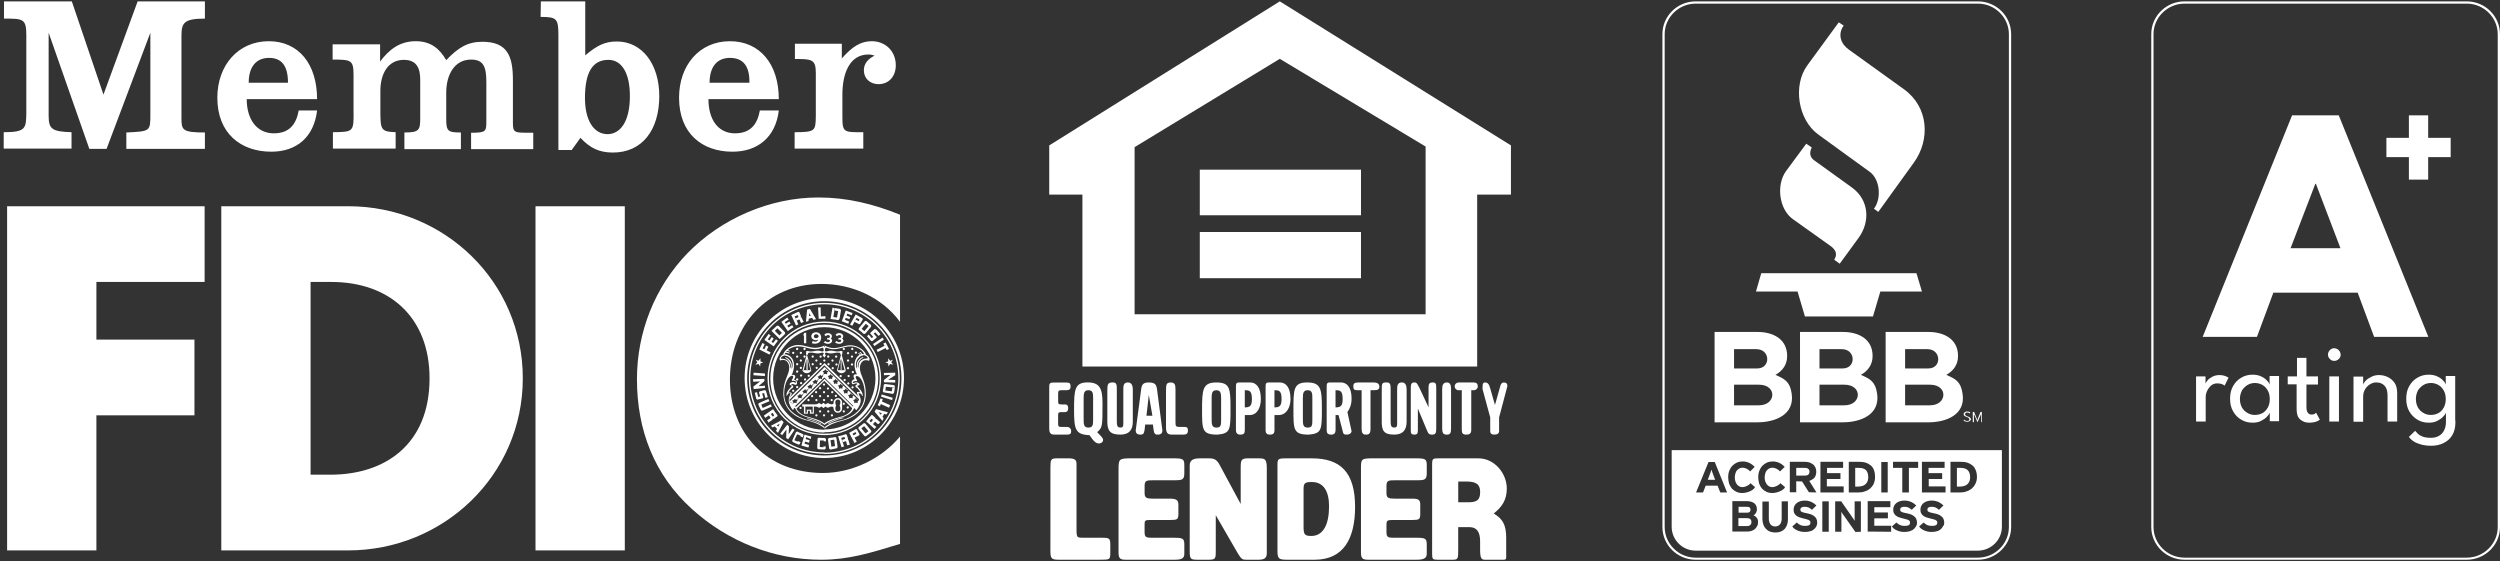
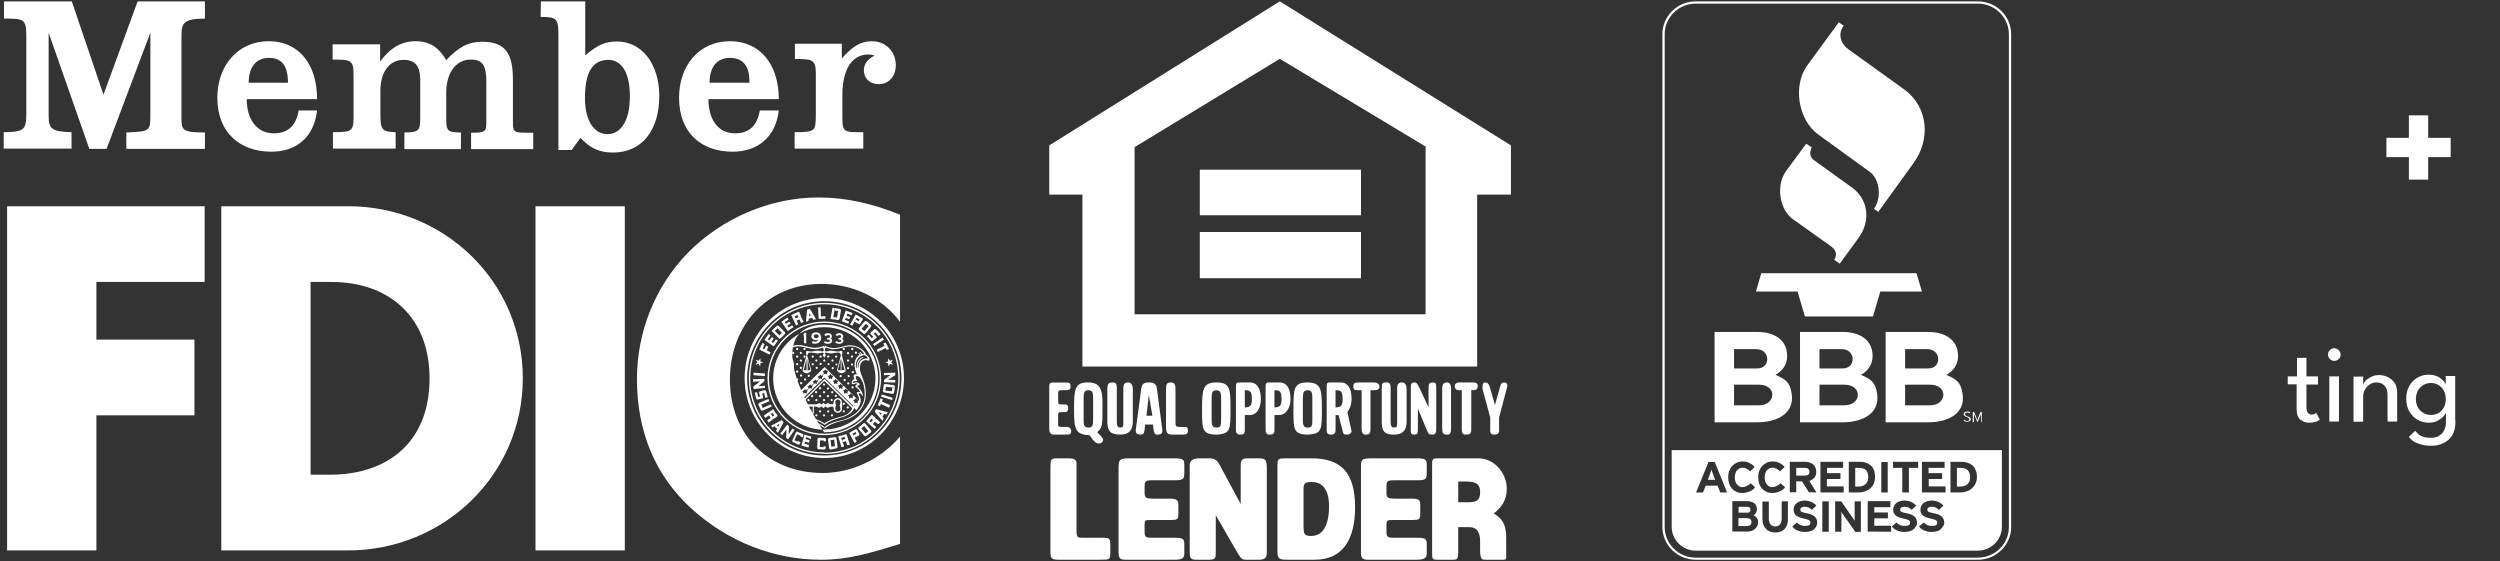
<svg xmlns="http://www.w3.org/2000/svg" width="499" height="112" viewBox="0 0 499 112" fill="none">
  <rect x="0" y="0" width="499" height="112" fill="#333333" stroke="none" />
  <path fill-rule="evenodd" clip-rule="evenodd" d="M0.741 26.387V29.659H14.277V26.387C10.386 26.274 9.709 25.767 9.709 23.116V6.534L17.831 29.715H21.271L30.013 6.534V22.777C30.013 26.218 30.013 26.218 25.219 26.444V29.715H40.899V26.444C36.33 26.444 36.218 25.936 36.218 23.511V7.267C36.218 4.616 36.612 3.714 40.899 3.714V0.273H27.475L20.651 18.886L14.334 0.273H0.798V3.714C4.576 3.714 5.253 3.714 5.253 6.985V22.552C5.197 25.598 5.197 26.387 0.741 26.387ZM66.449 26.387V29.659H78.97V26.387C75.924 26.274 75.924 25.88 75.924 21.706V18.153C75.924 14.712 77.447 11.948 80.605 11.948C83.143 11.948 83.877 13.584 83.877 15.897V23.398C83.877 25.936 83.764 26.444 80.718 26.444V29.771H91.998V26.444C89.347 26.444 89.066 26.162 89.066 23.68V18.491C89.066 14.938 90.701 11.892 94.029 11.892C96.567 11.892 97.075 13.415 97.075 16.461V24.075C97.075 26.218 97.075 26.5 94.029 26.5V29.771H106.437V26.5C102.658 26.5 102.376 26.613 102.376 24.47V15.953C102.376 11.159 101.248 8.339 96.285 8.339C93.352 8.339 91.491 9.467 89.066 12.005C87.768 9.749 86.02 8.226 82.974 8.226C79.816 8.226 77.672 9.862 75.868 12.287V8.846H66.392V11.892C70.171 11.892 70.566 12.005 70.566 15.051V21.931C70.622 26.331 70.622 26.331 66.449 26.387ZM107.96 0.273H116.815V11.046C119.24 9.016 120.763 8.282 123.132 8.282C128.208 8.282 131.592 12.851 131.592 19.168C131.592 25.992 128.152 30.448 122.342 30.448C119.579 30.448 117.774 29.546 115.856 27.515L114.108 29.941H111.457V7.154C111.457 3.714 111.175 3.376 107.904 3.376L107.96 0.273ZM125.726 19.168C125.726 14.374 123.978 11.948 121.44 11.948C118.169 11.948 116.759 14.599 116.759 19.563C116.759 23.849 118.394 26.782 121.327 26.782C123.696 26.726 125.726 24.47 125.726 19.168ZM158.608 26.387V29.659H172.314V26.387C168.535 26.387 168.14 26.5 168.14 23.454V18.886C168.14 14.712 169.55 10.877 173.329 10.877C173.611 10.877 173.837 10.877 174.57 11.102C173.329 11.723 172.427 12.625 172.427 14.035C172.427 15.671 173.667 16.799 175.359 16.799C177.39 16.799 178.8 15.276 178.8 13.02C178.8 10.257 176.769 8.226 174.006 8.226C171.75 8.226 170.058 9.354 168.027 11.666V8.734H158.665V11.779C161.936 11.779 162.838 11.779 162.838 14.543V23.172C162.782 26.105 162.782 26.387 158.608 26.387ZM141.406 19.788C141.406 23.849 143.324 26.613 146.708 26.613C149.753 26.613 151.163 24.864 151.671 22.044H155.45C154.829 27.346 151.276 30.279 146.2 30.279C140.109 30.279 135.54 26.613 135.54 19.506C135.54 13.02 139.601 8.226 145.692 8.226C151.671 8.226 155.45 12.794 155.45 19.788H141.406ZM145.692 11.554C143.154 11.554 141.631 13.302 141.631 16.517H149.584C149.64 13.189 148.343 11.554 145.692 11.554ZM49.246 19.788C49.246 23.849 51.277 26.613 54.661 26.613C57.706 26.613 59.117 24.864 59.624 22.044H63.29C62.67 27.346 59.229 30.279 54.153 30.279C48.062 30.279 43.38 26.613 43.38 19.506C43.38 13.02 47.554 8.226 53.646 8.226C59.624 8.226 63.29 12.794 63.29 19.788H49.246ZM53.702 11.554C51.164 11.554 49.641 13.302 49.641 16.517H57.481C57.481 13.076 56.184 11.554 53.702 11.554ZM160.921 66.432V68.519H160.469V66.94H160.3L160.526 66.432H160.921ZM161.936 67.109C161.936 67.56 162.331 67.898 162.838 67.898C163.064 67.898 163.233 67.842 163.346 67.729C163.064 68.463 162.331 68.124 162.218 68.068L162.049 68.463C162.274 68.688 163.91 68.857 163.91 67.335C163.91 67.165 163.797 66.319 162.895 66.319V66.714C163.12 66.714 163.402 66.883 163.402 67.109C163.402 67.335 163.12 67.504 162.895 67.504C162.613 67.504 162.444 67.335 162.444 67.109C162.444 66.883 162.669 66.714 162.895 66.714V66.319C162.331 66.319 161.936 66.658 161.936 67.109ZM165.264 68.632C164.812 68.632 164.53 68.406 164.418 68.35L164.7 68.068C164.812 68.124 165.038 68.293 165.207 68.293C165.376 68.293 165.658 68.237 165.658 68.011C165.658 67.898 165.546 67.729 165.094 67.786V67.447C165.546 67.504 165.658 67.335 165.658 67.165C165.658 66.996 165.489 66.883 165.264 66.883C165.094 66.883 164.925 66.996 164.812 67.109L164.53 66.827C164.7 66.601 164.925 66.489 165.264 66.489C165.715 66.489 166.053 66.77 166.053 67.109C166.053 67.278 165.997 67.447 165.828 67.56C165.997 67.673 166.11 67.898 166.11 68.011C166.053 68.35 165.771 68.632 165.264 68.632ZM167.52 68.632C167.068 68.632 166.786 68.406 166.674 68.35L166.956 68.068C167.068 68.124 167.294 68.293 167.463 68.293C167.632 68.293 167.914 68.237 167.914 68.011C167.914 67.898 167.802 67.729 167.35 67.786V67.447C167.802 67.504 167.914 67.335 167.914 67.165C167.914 66.996 167.745 66.883 167.52 66.883C167.35 66.883 167.181 66.996 167.068 67.109L166.786 66.827C166.899 66.601 167.181 66.489 167.52 66.489C167.971 66.489 168.309 66.77 168.309 67.109C168.309 67.278 168.253 67.447 168.084 67.56C168.253 67.673 168.366 67.898 168.366 68.011C168.309 68.35 168.027 68.632 167.52 68.632ZM160.751 82.394V81.153H160.469V82.563H161.259V81.999H161.654V82.563H162.444V81.153H162.782C163.233 81.153 163.233 81.378 163.515 81.378C163.741 81.378 163.797 81.153 163.966 81.153C164.136 81.153 164.192 81.435 164.361 81.435C164.587 81.435 164.587 81.153 164.756 81.153C164.925 81.153 164.982 81.378 165.207 81.378C165.489 81.378 165.602 81.153 165.997 81.153C166.222 81.153 166.392 81.266 166.392 81.548C166.392 81.999 166.786 82.394 167.238 82.394C167.689 82.394 168.084 81.999 168.084 81.548V80.307C168.084 79.856 167.689 79.461 167.238 79.461V79.743C167.52 79.743 167.745 79.968 167.745 80.25C167.745 80.702 167.576 80.927 167.576 80.927C167.576 80.927 167.745 81.153 167.745 81.604C167.745 81.886 167.52 82.112 167.238 82.112C166.956 82.112 166.73 81.886 166.73 81.604C166.73 81.153 166.899 80.927 166.899 80.927C166.899 80.927 166.73 80.702 166.73 80.25C166.73 79.968 166.956 79.743 167.238 79.743V79.461C166.786 79.461 166.392 79.856 166.392 80.307C166.392 80.589 166.279 80.702 165.997 80.702C165.546 80.702 165.489 80.476 165.207 80.476C164.982 80.476 164.925 80.702 164.756 80.702C164.587 80.702 164.53 80.42 164.361 80.42C164.192 80.42 164.136 80.702 163.966 80.702C163.797 80.702 163.741 80.476 163.515 80.476C163.233 80.476 163.233 80.702 162.782 80.702H160.131V81.153H162.218V82.337H161.936V81.773H161.034V82.337L160.751 82.394Z" fill="white" />
-   <path fill-rule="evenodd" clip-rule="evenodd" d="M175.303 75.513C175.303 81.491 170.509 86.285 164.53 86.285V85.721C170.171 85.721 174.739 81.153 174.739 75.513C174.739 69.873 170.171 65.304 164.53 65.304C158.89 65.304 154.322 69.873 154.322 75.513C154.322 81.153 158.89 85.778 164.53 85.778V86.342C158.608 86.342 153.758 81.491 153.758 75.569C153.758 69.591 158.608 64.796 164.53 64.796C170.452 64.796 175.303 69.591 175.303 75.513Z" fill="white" />
+   <path fill-rule="evenodd" clip-rule="evenodd" d="M175.303 75.513C175.303 81.491 170.509 86.285 164.53 86.285V85.721C170.171 85.721 174.739 81.153 174.739 75.513C174.739 69.873 170.171 65.304 164.53 65.304C158.89 65.304 154.322 69.873 154.322 75.513C154.322 81.153 158.89 85.778 164.53 85.778V86.342C153.758 69.591 158.608 64.796 164.53 64.796C170.452 64.796 175.303 69.591 175.303 75.513Z" fill="white" />
  <path fill-rule="evenodd" clip-rule="evenodd" d="M175.585 75.513C175.585 69.421 170.622 64.458 164.53 64.458C158.439 64.458 153.476 69.421 153.476 75.513C153.476 81.66 158.439 86.567 164.53 86.567V86.849C158.27 86.849 153.194 81.773 153.194 75.513C153.194 69.252 158.27 64.176 164.53 64.176C170.791 64.176 175.867 69.252 175.867 75.513C175.867 81.773 170.791 86.849 164.53 86.849V86.567C170.622 86.624 175.585 81.66 175.585 75.513Z" fill="white" />
  <path fill-rule="evenodd" clip-rule="evenodd" d="M179.928 75.513C179.928 84.029 173.047 90.91 164.53 90.91V91.418C173.329 91.418 180.436 84.255 180.436 75.456C180.436 66.658 173.329 59.495 164.53 59.495C155.732 59.495 148.625 66.658 148.625 75.456C148.625 84.255 155.732 91.418 164.53 91.418V90.91C156.014 90.91 149.133 84.029 149.133 75.513C149.133 66.996 156.014 60.115 164.53 60.115C172.991 60.115 179.928 67.052 179.928 75.513Z" fill="white" />
  <path fill-rule="evenodd" clip-rule="evenodd" d="M179.59 75.513C179.59 67.165 172.821 60.453 164.53 60.453C156.183 60.453 149.471 67.222 149.471 75.513C149.471 83.86 156.239 90.572 164.53 90.572V90.29C156.352 90.29 149.753 83.635 149.753 75.513C149.753 67.335 156.352 60.736 164.53 60.736C172.709 60.736 179.308 67.391 179.308 75.513C179.308 83.691 172.709 90.346 164.53 90.346V90.628C172.821 90.628 179.59 83.86 179.59 75.513Z" fill="white" />
  <path fill-rule="evenodd" clip-rule="evenodd" d="M161.654 61.638L162.895 63.725C162.726 63.725 162.556 63.781 162.331 63.838L162.105 63.443L161.428 63.612L161.485 63.104L161.823 63.048L161.541 62.484L161.485 63.104L161.428 63.612L161.372 64.063C161.203 64.12 161.033 64.176 160.864 64.232L161.09 61.807L161.654 61.638ZM174.457 65.755L173.78 66.376C173.667 66.432 173.667 66.601 173.78 66.658L174.288 67.222L174.006 67.504L173.385 66.77L173.047 67.109L173.837 68.011C173.949 68.124 174.119 68.124 174.231 68.011L174.908 67.447C175.021 67.391 175.021 67.222 174.908 67.165L174.401 66.601L174.683 66.319L175.359 67.052L175.754 66.714L174.965 65.812C174.683 65.642 174.513 65.642 174.457 65.755ZM153.814 70.324C153.758 70.437 153.701 70.606 153.589 70.775L151.558 69.76L152.179 68.463L152.63 68.688L152.235 69.534L152.573 69.703L152.912 68.97L153.363 69.196L153.025 69.929L153.814 70.324ZM173.78 64.796C173.893 64.909 173.949 65.078 173.837 65.248L172.765 66.545C172.652 66.658 172.483 66.714 172.314 66.601C172.145 66.432 171.975 66.263 171.919 66.207L171.524 65.924C171.355 65.812 171.355 65.642 171.468 65.473L172.539 64.176C172.652 64.063 172.821 64.007 172.991 64.12L172.821 64.627L171.975 65.642L172.539 66.094L173.385 65.079L172.821 64.627L172.991 64.12L173.78 64.796ZM159.454 63.781L159.003 64.007L158.777 63.556L159.285 63.33C159.341 63.274 159.341 63.217 159.341 63.161L159.285 62.992C159.229 62.935 159.172 62.879 159.116 62.935L158.608 63.161L159.003 63.95L159.341 64.74L158.89 64.966L157.931 62.879L159.285 62.258C159.398 62.202 159.511 62.258 159.567 62.371L159.849 63.048C159.905 63.161 159.849 63.274 159.736 63.33C159.849 63.274 159.962 63.33 160.018 63.443L160.3 64.063C160.3 64.12 160.357 64.232 160.469 64.176V64.232C160.3 64.289 160.131 64.345 159.962 64.458C159.905 64.458 159.849 64.402 159.793 64.289C159.736 64.176 159.68 63.95 159.623 63.838C159.623 63.838 159.511 63.781 159.454 63.781ZM164.756 63.612V63.104L163.854 63.161L163.797 61.356H163.29L163.402 63.612C163.854 63.668 164.305 63.612 164.756 63.612ZM154.886 67.729L155.281 68.011C154.999 68.35 154.717 68.745 154.435 69.139L152.573 67.842L153.419 66.658L153.814 66.94L153.25 67.729L153.589 67.955L154.04 67.278L154.435 67.56L153.983 68.237L154.322 68.463L154.886 67.729ZM155.619 67.673L153.983 66.037L154.209 65.812L154.66 66.037L155.563 66.94L156.07 66.432L155.168 65.53L154.66 66.037L154.209 65.812L154.999 65.079C155.111 64.966 155.337 64.966 155.45 65.079L156.634 66.263C156.747 66.376 156.747 66.601 156.634 66.714C156.465 66.883 156.296 67.052 156.239 67.109L155.619 67.673ZM158.101 64.909L158.383 65.304C157.988 65.53 157.593 65.812 157.255 66.094L155.957 64.232L157.142 63.386L157.424 63.781L156.634 64.289L156.86 64.627L157.537 64.176L157.819 64.571L157.142 65.022L157.367 65.361L158.101 64.909ZM165.771 63.668L166.166 61.412L166.448 61.469L166.561 61.976L166.335 63.274L167.068 63.386L167.294 62.089L166.617 61.976L166.504 61.469L167.576 61.638C167.745 61.694 167.858 61.807 167.858 61.976L167.576 63.612C167.52 63.781 167.35 63.894 167.238 63.894C167.012 63.838 166.73 63.781 166.674 63.781C166.561 63.781 165.997 63.725 165.771 63.668ZM169.494 64.176L169.324 64.627C168.93 64.458 168.478 64.289 168.027 64.12L168.817 61.976L170.171 62.484L170.001 62.935L169.099 62.597L168.986 62.992L169.719 63.274L169.55 63.725L168.817 63.443L168.648 63.838L169.494 64.176ZM170.565 64.232L170.847 63.781L171.299 64.063C171.355 64.12 171.411 64.063 171.468 64.007L171.524 63.894C171.581 63.838 171.524 63.781 171.468 63.725L170.96 63.443L170.565 64.232L170.114 65.022C169.945 64.909 169.776 64.853 169.663 64.796L170.791 62.766L172.088 63.499C172.201 63.556 172.257 63.668 172.201 63.781L171.693 64.627C171.637 64.74 171.524 64.74 171.411 64.684L170.565 64.232ZM174.231 68.688L176.149 67.391L176.431 67.786L174.513 69.083L174.401 68.857C174.344 68.801 174.288 68.745 174.231 68.688ZM176.769 69.478L175.19 70.267C175.134 70.211 175.134 70.098 175.077 70.042L174.965 69.816L176.544 69.026L176.318 68.575L176.769 68.35L177.446 69.647L176.995 69.873L176.769 69.478ZM151.784 71.508V72.129L152.348 72.354L151.784 72.523L151.727 73.144L151.389 72.636L150.768 72.805L151.163 72.298L150.825 71.79L151.389 72.016L151.784 71.508ZM177.277 71.508V72.129L176.713 72.354L177.277 72.523L177.333 73.144L177.672 72.636L178.292 72.805L177.897 72.298L178.236 71.79L177.672 72.016L177.277 71.508ZM159.285 88.034L159.229 88.147L158.552 87.865L159.116 86.68L159.793 86.962L159.736 87.075L160.187 87.3L160.357 87.019C160.413 86.849 160.357 86.68 160.187 86.624C159.962 86.511 159.736 86.398 159.68 86.398C159.623 86.398 159.398 86.285 159.229 86.172C159.059 86.116 158.89 86.172 158.834 86.342L158.157 87.865C158.101 88.034 158.157 88.203 158.326 88.259L159.285 88.711C159.454 88.767 159.623 88.711 159.68 88.541L159.793 88.259L159.285 88.034ZM152.63 75.061L150.374 74.892L150.43 74.385L152.686 74.554V74.779C152.686 74.892 152.686 74.949 152.63 75.061ZM152.573 77.882L151.671 78.107C151.558 78.163 151.502 78.276 151.502 78.389L151.727 79.122L151.332 79.235L151.107 78.276L150.656 78.389L150.938 79.574C150.994 79.686 151.107 79.799 151.276 79.743L152.179 79.517C152.291 79.517 152.348 79.348 152.348 79.292L152.122 78.558L152.517 78.445L152.743 79.404L153.25 79.292L152.912 78.107C152.855 77.938 152.686 77.825 152.573 77.882ZM151.389 77.092L152.686 76.979V77.43L150.43 77.656L150.374 77.148L151.727 76.133L150.317 76.189V75.682L152.573 75.626V75.851C152.573 75.907 152.573 76.02 152.573 76.077L151.389 77.092ZM151.84 81.773C151.896 81.942 152.066 81.999 152.235 81.942L154.04 81.153L153.871 80.702L152.235 81.435L151.953 80.758L153.589 80.081L153.363 79.63L151.558 80.42C151.389 80.476 151.332 80.702 151.389 80.814L151.84 81.773ZM154.209 85.326L154.604 85.101L155.055 84.875L155.619 84.593L155.337 85.157L155.055 84.875L154.604 85.101L155.111 85.609L154.886 86.003L155.281 86.398L156.409 84.255L156.014 83.86L153.871 84.988L154.209 85.326ZM155.168 82.845C155.224 82.958 155.224 83.07 155.111 83.127L154.491 83.578C154.378 83.635 154.265 83.635 154.209 83.522C154.265 83.635 154.265 83.747 154.153 83.804C154.04 83.916 153.645 84.142 153.589 84.198C153.532 84.198 153.419 84.255 153.476 84.424L153.137 83.973C153.137 83.916 153.194 83.86 153.25 83.804C153.307 83.747 153.589 83.578 153.701 83.522C153.758 83.465 153.814 83.352 153.758 83.296L153.476 82.901L153.871 82.619L154.153 83.07C154.209 83.127 154.265 83.127 154.322 83.127L154.435 83.014C154.491 82.958 154.491 82.901 154.491 82.845L154.209 82.394L153.871 82.619L153.476 82.901L152.743 83.409L152.461 82.958L154.322 81.66C154.547 82.055 154.886 82.506 155.168 82.845ZM161.823 87.639L161.936 87.131C161.485 87.019 161.033 86.906 160.582 86.737L159.962 88.936L161.372 89.331L161.485 88.823L160.582 88.541L160.695 88.147L161.485 88.372L161.598 87.865L160.808 87.639L160.921 87.244L161.823 87.639ZM157.424 86.68L158.157 85.552L158.383 85.665C158.439 85.721 158.495 85.778 158.608 85.778L157.311 87.695L156.916 87.413L156.973 85.721L156.127 86.849L155.732 86.567L157.142 84.763C157.198 84.819 157.255 84.875 157.311 84.932L157.48 85.101L157.424 86.68ZM165.828 89.726C165.658 89.726 165.489 89.613 165.489 89.444L165.264 87.752C165.264 87.582 165.376 87.413 165.546 87.413C165.771 87.357 166.053 87.357 166.11 87.357C166.166 87.357 166.392 87.3 166.617 87.244C166.786 87.188 166.956 87.357 166.956 87.526L167.181 89.162C167.181 89.331 167.068 89.5 166.899 89.5L166.674 89.049L166.504 87.752L165.771 87.865L165.94 89.162L166.674 89.049L166.899 89.5L165.828 89.726ZM170.791 85.665C170.904 85.609 171.017 85.665 171.073 85.778L171.524 86.624C171.581 86.737 171.524 86.849 171.468 86.906L170.565 87.357L170.34 86.906L170.847 86.624C170.904 86.567 170.904 86.511 170.904 86.454L170.847 86.342C170.791 86.285 170.734 86.229 170.678 86.285L170.171 86.567L170.34 86.906L170.565 87.357L171.017 88.147C170.847 88.259 170.678 88.316 170.565 88.429L169.494 86.398C169.776 86.229 170.396 85.891 170.791 85.665ZM177.446 81.378L175.811 80.645L175.641 81.096L175.19 80.871C175.359 80.476 175.641 79.912 175.754 79.517L176.205 79.686L176.036 80.138L177.672 80.871L177.446 81.378ZM164.361 89.105V89.275L163.628 89.218L163.684 87.921H164.418V88.09H164.869V87.752C164.869 87.582 164.756 87.47 164.587 87.413C164.361 87.413 164.079 87.413 164.023 87.413C163.966 87.413 163.741 87.413 163.515 87.357C163.346 87.357 163.177 87.47 163.177 87.639L163.12 89.331C163.12 89.5 163.233 89.669 163.402 89.669L164.474 89.726C164.643 89.726 164.812 89.613 164.812 89.444V89.105H164.361ZM168.76 86.68C168.873 86.624 168.986 86.737 169.042 86.849L169.268 87.582C169.324 87.695 169.268 87.808 169.155 87.808C169.268 87.752 169.381 87.865 169.381 87.921L169.55 88.541C169.55 88.598 169.606 88.711 169.719 88.711L169.155 88.88C169.099 88.823 169.042 88.767 169.042 88.711C169.042 88.654 168.93 88.316 168.93 88.203C168.873 88.09 168.817 88.034 168.704 88.09L168.253 88.259L168.084 87.808L168.591 87.639C168.648 87.639 168.704 87.526 168.648 87.47L168.591 87.3C168.591 87.244 168.478 87.188 168.422 87.244L167.914 87.413L168.027 87.808L168.196 88.259L168.478 89.105L167.971 89.275L167.294 87.075C167.745 87.019 168.309 86.849 168.76 86.68ZM172.934 87.019C172.821 87.131 172.596 87.131 172.483 86.962L171.411 85.665C171.299 85.552 171.299 85.326 171.468 85.214C171.637 85.044 171.863 84.932 171.919 84.875L172.314 84.537C172.427 84.424 172.652 84.424 172.765 84.593L173.837 85.891C173.949 86.003 173.949 86.229 173.78 86.342L173.329 86.06L172.483 85.044L171.919 85.496L172.765 86.511L173.329 86.06L173.78 86.342L172.934 87.019ZM173.893 82.901C173.949 82.788 174.119 82.788 174.175 82.901L174.739 83.409C174.795 83.465 174.852 83.635 174.739 83.691C174.795 83.635 174.965 83.578 175.021 83.691C175.134 83.804 175.472 84.086 175.529 84.142C175.585 84.198 175.641 84.255 175.754 84.198L175.359 84.65C175.303 84.65 175.19 84.593 175.134 84.593C175.077 84.537 174.852 84.311 174.795 84.255C174.739 84.198 174.626 84.198 174.57 84.255L174.231 84.65L173.837 84.311L174.175 83.916C174.231 83.86 174.231 83.804 174.175 83.747L174.062 83.635C174.006 83.578 173.949 83.578 173.893 83.635L173.555 84.029L173.837 84.311L174.231 84.65L174.908 85.214L174.57 85.609L172.878 84.086C173.216 83.635 173.611 83.24 173.893 82.901ZM176.375 83.465L176.093 83.127L175.754 82.732L175.359 82.281L175.98 82.45L175.811 82.788L176.149 83.183L176.487 82.619L176.939 82.732L177.221 82.281L174.852 81.66L174.57 82.168L176.149 84.029L176.375 83.465ZM175.98 78.728L178.179 79.404L178.067 79.856L175.867 79.179L175.98 78.728ZM177.728 74.836L176.431 74.892C176.431 74.836 176.431 74.723 176.431 74.667V74.441L178.687 74.385V74.892L177.277 75.795L178.687 75.851V76.359L176.431 76.302V75.851L177.728 74.836ZM178.461 78.333C178.405 78.502 178.292 78.615 178.123 78.615L176.487 78.333C176.318 78.333 176.205 78.163 176.205 77.994C176.262 77.769 176.318 77.487 176.318 77.43C176.318 77.374 176.375 77.148 176.375 76.923C176.375 76.754 176.544 76.641 176.713 76.641L178.349 76.866C178.518 76.866 178.631 77.035 178.631 77.205L178.123 77.317L176.826 77.205L176.713 77.938L178.01 78.107L178.123 77.374L178.631 77.261L178.461 78.333ZM161.09 70.831C161.203 70.831 161.316 70.719 161.316 70.606C161.316 70.493 161.203 70.38 161.09 70.38C160.977 70.38 160.864 70.493 160.864 70.606C160.864 70.719 160.977 70.831 161.09 70.831Z" fill="white" />
  <path fill-rule="evenodd" clip-rule="evenodd" d="M161.034 70.662L160.187 73.933H160.413L160.977 71.621V73.933H161.203V71.565L161.767 73.877H160.131C160.244 74.272 160.695 74.498 161.034 74.498C161.372 74.498 161.823 74.272 161.936 73.877L161.034 70.662ZM164.53 69.196L164.925 69.365L164.869 69.421C164.7 69.421 164.643 69.76 164.643 69.929C164.643 70.042 164.756 70.155 164.925 70.155C165.094 70.155 165.433 69.985 165.828 69.985C166.222 69.985 166.674 70.155 167.181 70.155C167.632 70.155 167.745 70.042 167.858 70.042C167.971 70.042 168.196 70.098 168.196 70.267C168.196 70.437 167.971 70.493 167.858 70.493C167.745 70.493 167.632 70.38 167.181 70.38C166.73 70.38 166.279 70.549 165.828 70.549C165.376 70.549 165.094 70.38 164.925 70.38C164.756 70.38 164.643 70.549 164.643 70.606C164.643 70.719 164.869 70.888 164.869 70.888L164.53 71.395L164.192 70.888C164.192 70.888 164.418 70.662 164.418 70.606C164.418 70.493 164.305 70.38 164.136 70.38C163.966 70.38 163.628 70.549 163.233 70.549C162.782 70.549 162.387 70.38 161.88 70.38C161.428 70.38 161.316 70.493 161.203 70.493C161.09 70.493 160.864 70.437 160.864 70.267C160.864 70.098 161.09 70.042 161.203 70.042C161.316 70.042 161.428 70.155 161.88 70.155C162.331 70.155 162.782 69.985 163.233 69.985C163.684 69.985 163.966 70.155 164.136 70.155C164.305 70.155 164.418 70.042 164.418 69.929C164.418 69.76 164.361 69.421 164.192 69.421L164.136 69.365L164.53 69.196Z" fill="white" />
  <path fill-rule="evenodd" clip-rule="evenodd" d="M167.914 70.831C167.802 70.831 167.689 70.719 167.689 70.606C167.689 70.493 167.802 70.38 167.914 70.38C168.027 70.38 168.14 70.493 168.14 70.606C168.14 70.719 168.027 70.831 167.914 70.831Z" fill="white" />
  <path fill-rule="evenodd" clip-rule="evenodd" d="M167.971 70.662L168.817 73.933H168.591L167.971 71.621V73.933H167.802V71.565L167.238 73.877H168.873C168.76 74.272 168.309 74.498 167.971 74.498C167.632 74.498 167.181 74.272 167.068 73.877L167.914 70.606L167.971 70.662ZM159.116 69.873C159.229 69.873 159.341 69.76 159.341 69.647C159.341 69.534 159.229 69.421 159.116 69.421C159.003 69.421 158.89 69.534 158.89 69.647C158.89 69.816 158.947 69.873 159.116 69.873ZM158.326 70.662C158.439 70.662 158.552 70.549 158.552 70.437C158.552 70.324 158.439 70.211 158.326 70.211C158.213 70.211 158.101 70.324 158.101 70.437C158.101 70.549 158.213 70.662 158.326 70.662ZM159.849 70.662C159.962 70.662 160.075 70.549 160.075 70.437C160.075 70.324 159.962 70.211 159.849 70.211C159.736 70.211 159.623 70.324 159.623 70.437C159.623 70.549 159.736 70.662 159.849 70.662ZM159.116 71.395C159.229 71.395 159.341 71.283 159.341 71.17C159.341 71.057 159.229 70.944 159.116 70.944C159.003 70.944 158.89 71.057 158.89 71.17C158.89 71.339 158.947 71.395 159.116 71.395ZM160.582 69.873C160.695 69.873 160.808 69.76 160.808 69.647C160.808 69.534 160.695 69.421 160.582 69.421C160.469 69.421 160.357 69.534 160.357 69.647C160.357 69.816 160.469 69.873 160.582 69.873ZM168.422 69.873C168.535 69.873 168.648 69.76 168.648 69.647C168.648 69.534 168.535 69.421 168.422 69.421C168.309 69.421 168.196 69.534 168.196 69.647C168.253 69.816 168.309 69.873 168.422 69.873ZM170.114 69.873C170.227 69.873 170.34 69.76 170.34 69.647C170.34 69.534 170.227 69.421 170.114 69.421C170.001 69.421 169.888 69.534 169.888 69.647C169.888 69.816 170.001 69.873 170.114 69.873ZM160.582 71.395C160.695 71.395 160.808 71.283 160.808 71.17C160.808 71.057 160.695 70.944 160.582 70.944C160.469 70.944 160.357 71.057 160.357 71.17C160.357 71.283 160.469 71.395 160.582 71.395ZM162.218 72.918C162.331 72.918 162.444 72.805 162.444 72.693C162.444 72.58 162.331 72.467 162.218 72.467C162.105 72.467 161.992 72.58 161.992 72.693C161.992 72.805 162.049 72.918 162.218 72.918ZM163.008 73.651C163.12 73.651 163.233 73.539 163.233 73.426C163.233 73.313 163.12 73.2 163.008 73.2C162.895 73.2 162.782 73.313 162.782 73.426C162.838 73.539 162.895 73.651 163.008 73.651ZM159.849 72.185C159.962 72.185 160.075 72.072 160.075 71.959C160.075 71.847 159.962 71.734 159.849 71.734C159.736 71.734 159.623 71.847 159.623 71.959C159.623 72.072 159.736 72.185 159.849 72.185ZM159.116 72.918C159.229 72.918 159.341 72.805 159.341 72.693C159.341 72.58 159.229 72.467 159.116 72.467C159.003 72.467 158.89 72.58 158.89 72.693C158.89 72.805 158.947 72.918 159.116 72.918ZM159.849 73.651C159.962 73.651 160.075 73.539 160.075 73.426C160.075 73.313 159.962 73.2 159.849 73.2C159.736 73.2 159.623 73.313 159.623 73.426C159.623 73.539 159.736 73.651 159.849 73.651ZM161.428 75.231C161.541 75.231 161.654 75.118 161.654 75.005C161.654 74.892 161.541 74.779 161.428 74.779C161.316 74.779 161.203 74.892 161.203 75.005C161.203 75.118 161.259 75.231 161.428 75.231ZM159.116 74.385C159.229 74.385 159.341 74.272 159.341 74.159C159.341 74.046 159.229 73.933 159.116 73.933C159.003 73.933 158.89 74.046 158.89 74.159C158.89 74.328 158.947 74.385 159.116 74.385ZM159.116 75.964C159.229 75.964 159.341 75.851 159.341 75.738C159.341 75.626 159.229 75.513 159.116 75.513C159.003 75.513 158.89 75.626 158.89 75.738C158.89 75.907 158.947 75.964 159.116 75.964ZM159.116 77.487C159.229 77.487 159.341 77.374 159.341 77.261C159.341 77.148 159.229 77.035 159.116 77.035C159.003 77.035 158.89 77.148 158.89 77.261C158.89 77.374 158.947 77.487 159.116 77.487ZM159.905 76.697C160.018 76.697 160.131 76.584 160.131 76.472C160.131 76.359 160.018 76.246 159.905 76.246C159.793 76.246 159.68 76.359 159.68 76.472C159.68 76.584 159.736 76.697 159.905 76.697ZM160.695 75.964C160.808 75.964 160.921 75.851 160.921 75.738C160.921 75.626 160.808 75.513 160.695 75.513C160.582 75.513 160.469 75.626 160.469 75.738C160.469 75.907 160.526 75.964 160.695 75.964ZM159.905 75.174C160.018 75.174 160.131 75.061 160.131 74.949C160.131 74.836 160.018 74.723 159.905 74.723C159.793 74.723 159.68 74.836 159.68 74.949C159.68 75.118 159.736 75.174 159.905 75.174ZM158.326 78.22C158.439 78.22 158.552 78.107 158.552 77.994C158.552 77.882 158.439 77.769 158.326 77.769C158.213 77.769 158.101 77.882 158.101 77.994C158.101 78.107 158.213 78.22 158.326 78.22ZM162.218 71.395C162.331 71.395 162.444 71.283 162.444 71.17C162.444 71.057 162.331 70.944 162.218 70.944C162.105 70.944 161.992 71.057 161.992 71.17C161.992 71.283 162.049 71.395 162.218 71.395ZM162.951 72.185C163.064 72.185 163.177 72.072 163.177 71.959C163.177 71.847 163.064 71.734 162.951 71.734C162.838 71.734 162.726 71.847 162.726 71.959C162.726 72.072 162.838 72.185 162.951 72.185ZM163.797 72.862C163.91 72.862 164.023 72.749 164.023 72.636C164.023 72.523 163.91 72.411 163.797 72.411C163.684 72.411 163.572 72.523 163.572 72.636C163.572 72.805 163.628 72.862 163.797 72.862ZM163.797 71.395C163.91 71.395 164.023 71.283 164.023 71.17C164.023 71.057 163.91 70.944 163.797 70.944C163.684 70.944 163.572 71.057 163.572 71.17C163.572 71.283 163.628 71.395 163.797 71.395ZM164.53 72.185C164.643 72.185 164.756 72.072 164.756 71.959C164.756 71.847 164.643 71.734 164.53 71.734C164.418 71.734 164.305 71.847 164.305 71.959C164.305 72.072 164.418 72.185 164.53 72.185ZM165.32 71.395C165.433 71.395 165.546 71.283 165.546 71.17C165.546 71.057 165.433 70.944 165.32 70.944C165.207 70.944 165.094 71.057 165.094 71.17C165.094 71.283 165.151 71.395 165.32 71.395ZM166.166 72.185C166.279 72.185 166.392 72.072 166.392 71.959C166.392 71.847 166.279 71.734 166.166 71.734C166.053 71.734 165.94 71.847 165.94 71.959C165.94 72.072 166.053 72.185 166.166 72.185ZM166.899 71.395C167.012 71.395 167.125 71.283 167.125 71.17C167.125 71.057 167.012 70.944 166.899 70.944C166.786 70.944 166.674 71.057 166.674 71.17C166.674 71.339 166.786 71.395 166.899 71.395ZM165.376 72.918C165.489 72.918 165.602 72.805 165.602 72.693C165.602 72.58 165.489 72.467 165.376 72.467C165.264 72.467 165.151 72.58 165.151 72.693C165.151 72.805 165.264 72.918 165.376 72.918ZM166.222 73.708C166.335 73.708 166.448 73.595 166.448 73.482C166.448 73.369 166.335 73.257 166.222 73.257C166.11 73.257 165.997 73.369 165.997 73.482C165.997 73.651 166.11 73.708 166.222 73.708ZM166.956 72.975C167.068 72.975 167.181 72.862 167.181 72.749C167.181 72.636 167.068 72.523 166.956 72.523C166.843 72.523 166.73 72.636 166.73 72.749C166.73 72.862 166.843 72.975 166.956 72.975ZM169.268 70.719C169.381 70.719 169.494 70.606 169.494 70.493C169.494 70.38 169.381 70.267 169.268 70.267C169.155 70.267 169.042 70.38 169.042 70.493C169.042 70.606 169.155 70.719 169.268 70.719ZM170.847 70.606C170.96 70.606 171.073 70.493 171.073 70.38C171.073 70.267 170.96 70.155 170.847 70.155C170.735 70.155 170.622 70.267 170.622 70.38C170.622 70.549 170.735 70.606 170.847 70.606ZM170.058 71.395C170.171 71.395 170.283 71.283 170.283 71.17C170.283 71.057 170.171 70.944 170.058 70.944C169.945 70.944 169.832 71.057 169.832 71.17C169.832 71.339 169.945 71.395 170.058 71.395ZM169.268 72.185C169.381 72.185 169.494 72.072 169.494 71.959C169.494 71.847 169.381 71.734 169.268 71.734C169.155 71.734 169.042 71.847 169.042 71.959C169.042 72.129 169.155 72.185 169.268 72.185ZM169.268 73.708C169.381 73.708 169.494 73.595 169.494 73.482C169.494 73.369 169.381 73.257 169.268 73.257C169.155 73.257 169.042 73.369 169.042 73.482C169.042 73.651 169.155 73.708 169.268 73.708ZM170.058 72.975C170.171 72.975 170.283 72.862 170.283 72.749C170.283 72.636 170.171 72.523 170.058 72.523C169.945 72.523 169.832 72.636 169.832 72.749C169.832 72.918 169.945 72.975 170.058 72.975ZM170.227 74.498C170.34 74.498 170.453 74.385 170.453 74.272C170.453 74.159 170.34 74.046 170.227 74.046C170.114 74.046 170.001 74.159 170.001 74.272C170.001 74.385 170.114 74.498 170.227 74.498ZM169.381 75.287C169.494 75.287 169.606 75.174 169.606 75.061C169.606 74.949 169.494 74.836 169.381 74.836C169.268 74.836 169.155 74.949 169.155 75.061C169.212 75.174 169.268 75.287 169.381 75.287ZM167.802 75.287C167.914 75.287 168.027 75.174 168.027 75.061C168.027 74.949 167.914 74.836 167.802 74.836C167.689 74.836 167.576 74.949 167.576 75.061C167.576 75.174 167.632 75.287 167.802 75.287ZM168.591 76.077C168.704 76.077 168.817 75.964 168.817 75.851C168.817 75.738 168.704 75.626 168.591 75.626C168.478 75.626 168.366 75.738 168.366 75.851C168.366 75.964 168.478 76.077 168.591 76.077ZM169.324 76.754C169.437 76.754 169.55 76.641 169.55 76.528C169.55 76.415 169.437 76.302 169.324 76.302C169.212 76.302 169.099 76.415 169.099 76.528C169.099 76.641 169.212 76.754 169.324 76.754ZM170.171 77.543C170.283 77.543 170.396 77.43 170.396 77.317C170.396 77.205 170.283 77.092 170.171 77.092C170.058 77.092 169.945 77.205 169.945 77.317C169.945 77.43 170.058 77.543 170.171 77.543ZM159.793 81.66C159.905 81.66 160.018 81.548 160.018 81.435C160.018 81.322 159.905 81.209 159.793 81.209C159.68 81.209 159.567 81.322 159.567 81.435C159.567 81.548 159.68 81.66 159.793 81.66ZM161.372 80.081C161.485 80.081 161.598 79.968 161.598 79.856C161.598 79.743 161.485 79.63 161.372 79.63C161.259 79.63 161.146 79.743 161.146 79.856C161.146 79.968 161.259 80.081 161.372 80.081ZM162.105 79.292C162.218 79.292 162.331 79.179 162.331 79.066C162.331 78.953 162.218 78.84 162.105 78.84C161.992 78.84 161.88 78.953 161.88 79.066C161.88 79.235 161.992 79.292 162.105 79.292ZM162.895 78.502C163.008 78.502 163.12 78.389 163.12 78.276C163.12 78.163 163.008 78.051 162.895 78.051C162.782 78.051 162.669 78.163 162.669 78.276C162.669 78.389 162.782 78.502 162.895 78.502ZM163.684 77.712C163.797 77.712 163.91 77.6 163.91 77.487C163.91 77.374 163.797 77.261 163.684 77.261C163.572 77.261 163.459 77.374 163.459 77.487C163.459 77.656 163.572 77.712 163.684 77.712ZM164.474 76.979C164.587 76.979 164.7 76.866 164.7 76.754C164.7 76.641 164.587 76.528 164.474 76.528C164.361 76.528 164.248 76.641 164.248 76.754C164.248 76.866 164.361 76.979 164.474 76.979ZM165.264 77.769C165.376 77.769 165.489 77.656 165.489 77.543C165.489 77.43 165.376 77.317 165.264 77.317C165.151 77.317 165.038 77.43 165.038 77.543C165.038 77.656 165.151 77.769 165.264 77.769ZM166.11 78.502C166.222 78.502 166.335 78.389 166.335 78.276C166.335 78.163 166.222 78.051 166.11 78.051C165.997 78.051 165.884 78.163 165.884 78.276C165.884 78.389 165.997 78.502 166.11 78.502ZM166.843 79.235C166.956 79.235 167.068 79.122 167.068 79.01C167.068 78.897 166.956 78.784 166.843 78.784C166.73 78.784 166.617 78.897 166.617 79.01C166.617 79.179 166.73 79.235 166.843 79.235ZM165.264 79.292C165.376 79.292 165.489 79.179 165.489 79.066C165.489 78.953 165.376 78.84 165.264 78.84C165.151 78.84 165.038 78.953 165.038 79.066C165.038 79.179 165.151 79.292 165.264 79.292ZM164.474 78.502C164.587 78.502 164.7 78.389 164.7 78.276C164.7 78.163 164.587 78.051 164.474 78.051C164.361 78.051 164.248 78.163 164.248 78.276C164.305 78.445 164.361 78.502 164.474 78.502ZM163.684 79.292C163.797 79.292 163.91 79.179 163.91 79.066C163.91 78.953 163.797 78.84 163.684 78.84C163.572 78.84 163.459 78.953 163.459 79.066C163.515 79.235 163.572 79.292 163.684 79.292ZM162.951 80.081C163.064 80.081 163.177 79.968 163.177 79.856C163.177 79.743 163.064 79.63 162.951 79.63C162.838 79.63 162.726 79.743 162.726 79.856C162.726 79.968 162.838 80.081 162.951 80.081ZM164.474 80.081C164.587 80.081 164.7 79.968 164.7 79.856C164.7 79.743 164.587 79.63 164.474 79.63C164.361 79.63 164.248 79.743 164.248 79.856C164.305 79.968 164.361 80.081 164.474 80.081ZM165.997 80.081C166.11 80.081 166.222 79.968 166.222 79.856C166.222 79.743 166.11 79.63 165.997 79.63C165.884 79.63 165.771 79.743 165.771 79.856C165.828 79.968 165.884 80.081 165.997 80.081ZM168.422 80.814C168.535 80.814 168.648 80.702 168.648 80.589C168.648 80.476 168.535 80.363 168.422 80.363C168.309 80.363 168.196 80.476 168.196 80.589C168.196 80.702 168.309 80.814 168.422 80.814ZM169.212 81.548C169.324 81.548 169.437 81.435 169.437 81.322C169.437 81.209 169.324 81.096 169.212 81.096C169.099 81.096 168.986 81.209 168.986 81.322C168.986 81.435 169.099 81.548 169.212 81.548ZM168.422 82.337C168.535 82.337 168.648 82.224 168.648 82.112C168.648 81.999 168.535 81.886 168.422 81.886C168.309 81.886 168.196 81.999 168.196 82.112C168.196 82.224 168.309 82.337 168.422 82.337ZM165.32 82.337C165.433 82.337 165.546 82.224 165.546 82.112C165.546 81.999 165.433 81.886 165.32 81.886C165.207 81.886 165.094 81.999 165.094 82.112C165.094 82.281 165.207 82.337 165.32 82.337ZM163.684 82.337C163.797 82.337 163.91 82.224 163.91 82.112C163.91 81.999 163.797 81.886 163.684 81.886C163.572 81.886 163.459 81.999 163.459 82.112C163.515 82.281 163.572 82.337 163.684 82.337ZM166.053 83.127C166.166 83.127 166.279 83.014 166.279 82.901C166.279 82.788 166.166 82.676 166.053 82.676C165.94 82.676 165.828 82.788 165.828 82.901C165.828 83.014 165.94 83.127 166.053 83.127ZM164.474 83.127C164.587 83.127 164.7 83.014 164.7 82.901C164.7 82.788 164.587 82.676 164.474 82.676C164.361 82.676 164.248 82.788 164.248 82.901C164.305 83.014 164.361 83.127 164.474 83.127ZM162.951 83.127C163.064 83.127 163.177 83.014 163.177 82.901C163.177 82.788 163.064 82.676 162.951 82.676C162.838 82.676 162.726 82.788 162.726 82.901C162.726 83.014 162.838 83.127 162.951 83.127Z" fill="white" />
  <path fill-rule="evenodd" clip-rule="evenodd" d="M172.821 70.775C173.216 70.944 173.837 71.621 173.442 72.016C172.032 71.508 171.637 72.749 171.637 73.426C171.637 75.005 172.821 75.851 172.821 78.615C172.821 79.517 172.596 82.958 167.914 84.029C167.181 84.198 165.602 84.65 164.53 85.609V85.326C165.658 84.255 167.858 83.916 168.253 83.804C170.001 83.296 172.596 81.83 172.596 78.615C172.596 76.641 171.806 75.061 171.017 75.061C170.678 75.061 170.791 75.456 170.96 75.738C171.073 75.907 171.186 76.133 170.904 76.077C170.622 76.02 170.227 76.133 170.227 76.359C170.227 76.472 170.396 76.472 170.509 76.415C170.622 76.359 170.735 76.302 170.904 76.302C171.242 76.302 171.581 76.528 171.581 76.754C171.581 76.979 171.129 76.866 171.129 77.092C171.129 77.205 172.201 77.994 172.201 78.897C172.201 79.179 172.088 79.066 172.032 78.897C171.975 78.728 171.806 78.502 171.581 78.502C171.355 78.502 171.299 78.558 171.411 78.728C171.468 78.897 171.806 79.292 171.806 79.968C171.806 80.589 171.355 81.378 171.017 81.773C170.847 81.942 170.847 81.83 170.791 81.773C170.735 81.717 170.678 81.491 170.565 81.491C170.283 81.491 170.453 82.676 167.689 83.409C167.125 83.578 165.715 83.916 164.587 84.819C163.402 83.916 161.992 83.578 161.485 83.409C158.721 82.676 158.89 81.435 158.608 81.435C158.439 81.435 158.383 81.66 158.383 81.717C158.383 81.773 158.326 81.886 158.157 81.717C157.875 81.378 157.424 80.532 157.424 79.912C157.424 79.292 157.706 78.84 157.762 78.671C157.819 78.502 157.762 78.445 157.593 78.445C157.424 78.445 157.255 78.671 157.142 78.84C157.085 79.01 156.973 79.122 156.973 78.84C156.973 77.938 158.044 77.205 158.044 77.035C158.044 76.866 157.593 76.923 157.593 76.697C157.593 76.472 157.931 76.246 158.27 76.246C158.439 76.246 158.552 76.302 158.665 76.359C158.721 76.415 158.89 76.415 158.89 76.302C158.89 76.02 158.495 75.964 158.213 76.02C157.931 76.077 158.044 75.795 158.157 75.682C158.326 75.4 158.439 75.005 158.101 75.005C157.367 75.005 156.521 76.584 156.521 78.558C156.521 81.773 159.172 83.24 160.921 83.747C161.259 83.86 163.459 84.255 164.643 85.27V85.552C163.572 84.593 161.992 84.142 161.259 83.973C156.578 82.901 156.352 79.461 156.352 78.558C156.352 75.738 157.537 74.892 157.537 73.369C157.537 72.693 157.085 71.452 155.732 71.959C155.337 71.565 155.957 70.888 156.352 70.719C156.296 70.38 157.424 68.857 159.341 68.857C160.582 68.857 161.485 69.421 162.782 69.421C163.29 69.421 164.192 69.196 164.643 68.914V69.196C164.136 69.478 163.29 69.703 162.782 69.703C161.485 69.703 160.526 69.139 159.341 69.139C158.439 69.139 157.706 69.478 157.255 69.873C157.311 69.873 157.537 69.985 157.593 69.985C157.706 70.098 157.649 70.211 157.48 70.155C157.367 70.098 157.255 70.042 157.085 70.042C157.029 70.098 156.973 70.155 156.916 70.211C157.198 70.211 157.424 70.324 157.537 70.38C157.649 70.437 157.649 70.606 157.424 70.549C157.255 70.493 157.085 70.38 156.747 70.437C156.691 70.549 156.691 70.606 156.634 70.662L156.691 70.944C156.465 70.944 155.788 71.17 155.901 71.621C156.127 71.565 157.706 71.565 157.706 73.2C157.706 73.482 157.819 73.426 157.819 73.369C157.988 72.636 157.48 71.847 156.86 71.508C156.634 71.395 156.691 71.17 157.029 71.395C157.367 71.565 158.044 72.072 158.044 72.975C158.044 73.2 157.988 73.651 157.988 73.651C157.988 73.651 158.213 73.426 158.213 72.805C158.213 71.79 157.424 71.001 156.691 71.001L156.634 70.719C157.029 70.662 158.495 71.057 158.495 73.031C158.495 73.369 158.326 74.385 157.988 74.836C158.383 74.779 159.116 74.779 158.495 75.795C159.341 75.964 159.116 76.81 158.834 76.81C158.495 76.81 158.495 76.641 158.157 76.641C157.931 76.641 157.875 76.81 158.044 76.866C158.213 76.923 158.326 77.035 158.326 77.205C158.326 77.543 157.819 77.374 157.367 78.389C157.537 78.333 157.593 78.333 157.706 78.333C157.819 78.333 158.044 78.389 158.044 78.558C158.044 78.784 157.593 79.066 157.593 79.912C157.593 80.363 158.044 81.153 158.157 81.322C158.27 81.209 158.439 81.096 158.552 81.096C159.059 81.096 159.003 81.491 159.003 81.604C159.003 81.717 159.567 82.732 161.259 83.183C162.105 83.409 163.91 83.916 164.53 84.537C165.151 83.916 166.956 83.409 167.802 83.183C169.494 82.788 170.058 81.717 170.058 81.604C170.058 81.491 170.001 81.04 170.509 81.04C170.678 81.04 170.791 81.153 170.904 81.266C171.017 81.096 171.468 80.307 171.468 79.856C171.468 79.01 171.017 78.671 171.017 78.445C171.017 78.22 171.242 78.22 171.355 78.22C171.468 78.22 171.524 78.276 171.693 78.276C171.242 77.261 170.735 77.43 170.735 77.092C170.735 76.923 170.847 76.81 171.017 76.754C171.186 76.697 171.129 76.528 170.904 76.528C170.565 76.528 170.565 76.697 170.227 76.697C169.945 76.697 169.776 75.851 170.565 75.682C170.001 74.667 170.735 74.667 171.073 74.723C170.735 74.272 170.565 73.257 170.565 72.918C170.565 71.734 171.073 71.113 171.581 70.831C171.524 70.719 171.411 70.662 171.355 70.606C171.242 70.493 171.355 70.38 171.468 70.493C171.581 70.549 171.693 70.662 171.75 70.775C171.806 70.775 171.863 70.719 171.919 70.719C171.863 70.606 171.75 70.493 171.637 70.437C171.524 70.324 171.581 70.211 171.75 70.267C171.806 70.324 171.919 70.38 172.088 70.662C172.201 70.662 172.314 70.662 172.37 70.662L172.314 70.944C171.637 70.944 170.847 71.79 170.847 72.749C170.847 73.369 171.073 73.595 171.073 73.595C171.073 73.595 171.017 73.144 171.017 72.918C171.017 72.016 171.693 71.508 172.032 71.339C172.37 71.17 172.427 71.339 172.201 71.452C171.581 71.734 171.073 72.58 171.242 73.313C171.242 73.426 171.355 73.426 171.355 73.144C171.355 71.565 172.934 71.508 173.16 71.565C173.273 71.17 172.596 70.888 172.37 70.888L172.427 70.606C172.37 70.267 171.411 69.139 169.776 69.139C168.535 69.139 167.632 69.703 166.335 69.703C165.828 69.703 164.982 69.478 164.474 69.196V68.914C164.982 69.196 165.828 69.478 166.335 69.478C167.632 69.478 168.591 68.914 169.776 68.914C171.75 68.97 172.878 70.437 172.821 70.775Z" fill="white" />
-   <path fill-rule="evenodd" clip-rule="evenodd" d="M165.376 84.424C165.771 84.198 167.181 83.522 168.196 83.352C168.535 83.296 168.478 83.409 168.14 83.522C167.012 83.747 165.658 84.424 165.546 84.537C165.376 84.593 165.094 84.593 165.376 84.424ZM163.854 84.537C163.459 84.255 162.218 83.691 161.259 83.522C160.921 83.465 160.977 83.578 161.316 83.691C162.444 83.916 163.29 84.311 163.741 84.593C163.91 84.706 164.136 84.763 163.854 84.537ZM164.53 72.918L171.581 79.799C171.637 79.743 171.581 79.574 171.581 79.348L164.587 72.467L157.593 79.348C157.537 79.517 157.537 79.686 157.593 79.799L164.53 72.918Z" fill="white" />
  <path fill-rule="evenodd" clip-rule="evenodd" d="M164.53 76.02L170.171 81.548L170.34 81.266L164.587 75.626L158.834 81.266L159.003 81.548L164.53 76.02Z" fill="white" />
  <path fill-rule="evenodd" clip-rule="evenodd" d="M164.53 75.344L170.622 81.322C171.129 81.717 171.468 80.476 171.581 80.138L164.587 73.257L157.593 80.138L158.326 80.589V80.25L158.101 79.968L158.439 79.856L158.665 79.574L158.89 79.856L159.341 79.63V79.292L159.116 79.01L159.454 78.897L159.68 78.615L159.905 78.897L160.357 78.671V78.333L160.131 78.051L160.469 77.938L160.695 77.656L160.921 77.938L161.372 77.712V77.374L161.146 77.092L161.485 76.979L161.71 76.697L161.936 76.979L162.387 76.754V76.415L162.162 76.133L162.5 76.02L162.726 75.738L162.951 76.02L163.402 75.795V75.456L163.177 75.174L163.515 75.061L163.741 74.779L163.966 75.061L164.418 74.836V74.385L164.192 74.103L164.53 73.99L164.756 73.708L164.982 73.99L165.32 74.103L165.094 74.385V74.723L165.207 75.061L165.546 74.949L165.771 74.667L165.997 74.949L166.335 75.061L166.11 75.344V75.682L166.561 75.907L166.786 75.626L167.012 75.907L167.35 76.02L167.125 76.302V76.641L167.576 76.866L167.802 76.584L168.027 76.866L168.366 76.979L168.14 77.261V77.6L168.591 77.825L168.817 77.543L169.042 77.825L169.381 77.938L169.155 78.22V78.558L169.606 78.784L169.832 78.502L170.058 78.784L170.396 78.897L170.171 79.179V79.517L170.622 79.743L170.847 79.461L171.073 79.743L171.411 79.856L171.186 80.138V80.476L170.847 80.363L170.509 80.476V80.138L170.283 79.856L170.622 79.743L170.171 79.517L169.832 79.404L169.494 79.517V79.179L169.268 78.897L169.606 78.784L169.155 78.558L168.817 78.445L168.478 78.558V78.22L168.253 77.938L168.591 77.825L168.14 77.6L167.802 77.487L167.463 77.6V77.261L167.238 76.979L167.576 76.866L167.125 76.641L166.786 76.528L166.448 76.641V76.302L166.222 76.02L166.561 75.907L166.11 75.682L165.771 75.569L165.433 75.682V75.344L165.207 75.061L165.094 74.723L164.756 74.61L164.418 74.723L163.966 74.949L164.305 75.061L164.079 75.344V75.682L163.741 75.569L163.402 75.682L162.951 75.907L163.29 76.02L163.064 76.302V76.641L162.726 76.528L162.387 76.641L161.936 76.866L162.274 76.979L162.049 77.261V77.6L161.71 77.487L161.372 77.6L160.921 77.825L161.259 77.938L161.034 78.22V78.558L160.695 78.445L160.357 78.558L159.905 78.784L160.244 78.897L160.018 79.179V79.517L159.68 79.404L159.341 79.517L158.89 79.743L159.229 79.856L159.003 80.138V80.476L158.665 80.363L158.213 80.589L157.48 80.138C157.593 80.476 157.931 81.717 158.439 81.322L164.53 75.344ZM19.241 56.28V67.786H38.812V82.901H19.241V109.861H1.418V41.164H40.843V56.28H19.241ZM44.17 41.164V109.861H61.937L61.993 94.746V56.28H66.167C77.616 56.28 85.738 63.217 85.738 75.513C85.738 88.88 76.657 94.746 65.997 94.746H61.993L61.937 109.861H69.494C88.501 109.861 104.35 94.858 104.35 75.513C104.35 56.167 88.614 41.164 69.494 41.164H44.17ZM106.888 41.164H124.711V109.861H106.888V41.164Z" fill="white" />
  <path fill-rule="evenodd" clip-rule="evenodd" d="M179.646 64.232C175.98 59.325 170.114 56.675 163.966 56.675C153.025 56.675 145.692 65.079 145.692 75.738C145.692 86.567 153.137 94.407 164.248 94.407C170.058 94.407 175.923 91.587 179.646 87.131V108.564C173.724 110.369 169.437 111.722 163.91 111.722C154.378 111.722 145.241 108.056 138.135 101.626C130.577 94.802 127.136 85.834 127.136 75.682C127.136 66.319 130.69 57.295 137.232 50.527C144 43.59 153.701 39.416 163.346 39.416C169.099 39.416 174.344 40.713 179.646 42.856V64.232Z" fill="white" />
  <path fill-rule="evenodd" clip-rule="evenodd" d="M209.427 29.024L255.447 0.273L301.586 29.024V38.844H294.844V73.156H216.05V38.844H209.427V29.024ZM255.447 11.742L226.466 29.369V62.731H284.551V29.249L255.447 11.742ZM239.477 46.303H271.655V55.529H239.477V46.303ZM239.477 33.865H271.655V42.973H239.477V33.865ZM254.983 109.945V93.025C254.983 91.606 254.983 91.486 256.756 91.486H261.84C267.516 91.486 270.474 94.205 270.474 101.186C270.474 107.575 268.109 111.718 262.428 111.718H256.866C255.217 111.718 254.983 111.479 254.983 109.945ZM260.191 97.632V104.966C260.191 106.62 260.31 106.978 261.73 106.978C264.095 106.978 265.28 104.732 265.28 101.062C265.28 98.105 264.214 96.212 261.849 96.212C260.43 96.212 260.191 96.451 260.191 97.632ZM242.674 102.844L247.051 110.418C247.763 111.603 247.997 111.722 248.709 111.722H251.194C252.379 111.722 252.852 111.369 252.852 110.418V93.498C252.852 91.606 252.498 91.486 251.194 91.486H249.063C247.763 91.486 247.643 91.84 247.643 93.379V100.594L243.501 92.906C242.908 91.721 242.316 91.486 241.37 91.486H239.477C238.178 91.486 237.466 91.84 237.466 92.906V109.945C237.466 111.483 237.585 111.718 238.885 111.718H241.37C242.669 111.718 242.669 111.364 242.669 109.945V102.844H242.674ZM291.059 105.21V109.587C291.059 111.479 291.059 111.718 289.994 111.718H286.916C285.97 111.718 285.851 111.598 285.851 110.533V93.025C285.851 91.367 285.851 91.486 287.743 91.486H295.078C298.389 91.486 300.755 94.559 300.755 97.521C300.755 99.767 299.808 101.186 298.15 102.491C299.923 103.556 300.635 104.737 300.635 107.341V110.537C300.635 111.483 300.755 111.722 300.043 111.722H296.378C295.67 111.722 295.431 111.369 295.431 109.711V108.053C295.431 106.28 294.839 105.214 293.3 105.214H291.059V105.21ZM291.064 96.111V100.254H292.956C294.495 100.254 295.441 100.02 295.441 98.242C295.441 96.47 294.375 96.111 292.602 96.111H291.064ZM223.26 110.299C223.26 111.479 223.614 111.718 224.679 111.718H234.499C235.799 111.718 236.391 111.479 236.391 110.533V108.64C236.391 107.456 236.037 107.336 234.26 107.336H230.117C228.932 107.336 228.459 107.336 228.459 106.271V104.851C228.459 103.905 228.459 103.786 229.644 103.786H233.668C234.967 103.786 235.206 103.666 235.206 102.606V100.713C235.206 99.767 234.733 99.528 233.433 99.528H230.122C228.937 99.528 228.464 99.409 228.464 98.463V97.044C228.464 95.859 228.818 95.859 230.476 95.859H234.618C236.157 95.859 236.391 95.624 236.391 94.32V92.901C236.391 91.597 236.157 91.482 234.026 91.482H225.864C223.26 91.482 223.26 91.601 223.26 93.966V110.299ZM271.65 110.299C271.65 111.479 272.004 111.718 273.069 111.718H282.769C284.069 111.718 284.781 111.479 284.781 110.533V108.64C284.781 107.456 284.427 107.336 282.65 107.336H278.392C277.212 107.336 276.739 107.336 276.739 106.271V104.851C276.739 103.905 276.858 103.786 278.039 103.786H281.942C283.242 103.786 283.481 103.666 283.481 102.606V100.713C283.481 99.767 283.127 99.528 281.823 99.528H278.392C277.212 99.528 276.739 99.409 276.739 98.463V97.044C276.739 95.859 277.092 95.859 278.75 95.859H283.008C284.547 95.859 284.781 95.624 284.781 94.32V92.901C284.781 91.597 284.547 91.482 282.415 91.482H274.135C271.531 91.482 271.65 91.601 271.65 93.966V110.299ZM209.661 109.825C209.661 111.364 209.78 111.718 211.2 111.718H219.485C221.497 111.718 221.616 111.718 221.616 110.413V108.875C221.616 107.456 221.497 107.336 219.958 107.336H216.766C214.874 107.336 214.874 107.456 214.874 105.444V92.547C214.874 91.721 214.401 91.482 213.216 91.482H210.965C209.78 91.482 209.666 91.716 209.666 93.255L209.661 109.825ZM217.46 86.862C214.621 86.742 214.382 85.677 214.382 81.773C214.382 77.749 214.502 76.33 217.101 76.33C219.586 76.33 220.059 77.635 220.059 80.588C220.059 85.084 220.059 85.318 218.994 86.269C219.82 87.096 220.178 87.454 220.178 87.808C220.178 88.281 219.705 88.519 219.352 88.519C218.883 88.519 218.41 88.285 217.46 86.862ZM216.293 79.43V83.573C216.293 84.638 216.293 85.346 217.239 85.346C218.185 85.346 218.185 84.753 218.185 83.573V79.545C218.185 78.599 218.185 77.887 217.239 77.887C216.412 77.892 216.293 78.48 216.293 79.43ZM243.009 86.751C239.932 86.751 239.932 85.805 239.932 81.782C239.932 77.758 240.052 76.339 242.77 76.339C245.489 76.339 245.609 77.524 245.609 81.428C245.613 85.805 245.613 86.512 243.009 86.751ZM241.843 79.43V83.454C241.843 84.638 241.843 85.346 242.789 85.346C243.735 85.346 243.735 84.873 243.735 83.573V79.43C243.735 78.484 243.616 77.892 242.789 77.892C241.962 77.892 241.843 78.48 241.843 79.43ZM261.247 86.751C258.17 86.751 258.17 85.805 258.17 81.782C258.17 77.758 258.17 76.339 260.889 76.339C263.608 76.339 263.847 77.524 263.847 81.428C263.851 85.805 263.851 86.512 261.247 86.751ZM260.053 79.43V83.573C260.053 84.638 260.053 85.346 260.999 85.346C261.945 85.346 261.945 84.873 261.945 83.573V79.545C261.945 78.599 261.945 77.887 260.999 77.887C260.168 77.892 260.053 78.48 260.053 79.43ZM228.579 84.74L228.459 85.805C228.34 86.512 228.225 86.751 227.633 86.751C226.921 86.751 226.686 86.398 226.686 85.924L227.752 77.878C227.871 76.812 228.106 76.339 229.291 76.339C230.471 76.339 230.829 76.693 230.949 77.758L232.014 85.924C232.014 86.398 231.794 86.751 231.086 86.751C230.494 86.751 230.361 86.517 230.241 85.686L230.122 84.74H228.579ZM229.304 78.833L228.831 82.976H230.016L229.304 78.833ZM271.779 77.878V85.566C271.779 86.393 272.013 86.751 272.605 86.751C273.313 86.751 273.551 86.517 273.551 85.566V77.878H274.259C274.966 77.878 275.324 77.758 275.324 77.171C275.324 76.578 274.851 76.344 274.259 76.344H271.067C270.359 76.344 270.121 76.583 270.121 77.051C270.121 77.644 270.24 77.878 270.828 77.878H271.779ZM283.008 81.548L284.781 85.805C285.134 86.632 285.254 86.751 285.846 86.751C286.554 86.751 286.673 86.398 286.673 85.566V77.639C286.673 76.693 286.673 76.335 285.966 76.335C285.258 76.335 285.139 76.688 285.139 77.4V81.304L283.366 77.52C282.893 76.574 282.774 76.335 282.301 76.335C281.593 76.335 281.593 76.808 281.593 77.754V85.92C281.593 86.512 281.713 86.747 282.301 86.747C282.893 86.747 283.008 86.512 283.008 85.8V81.548ZM221.019 84.028C221.019 85.92 221.492 86.747 223.623 86.747C225.396 86.747 226.108 85.8 226.108 84.142V77.754C226.108 76.927 225.841 76.335 225.134 76.335C224.307 76.335 224.216 76.927 224.216 77.639V84.147C224.216 85.093 224.216 85.332 223.623 85.332C223.031 85.332 222.916 84.978 222.916 84.028V77.873C222.916 76.808 222.916 76.335 222.089 76.335C221.143 76.335 221.024 76.688 221.024 77.873V84.028H221.019ZM254.386 82.847V85.805C254.386 86.512 254.151 86.751 253.44 86.751C252.847 86.751 252.613 86.398 252.613 85.924V77.405C252.613 76.578 252.613 76.339 253.325 76.339H255.456C256.641 76.339 257.587 77.285 257.587 79.651C257.587 81.309 256.76 82.847 255.222 82.847H254.386ZM255.8 79.66C255.8 78.002 255.327 77.887 254.381 77.887V81.318C255.447 81.318 255.8 80.964 255.8 79.66ZM298.394 80.836L297.448 77.524C297.213 76.578 296.883 76.339 296.41 76.339C295.817 76.339 295.941 77.065 295.909 77.644L297.448 83.32V86.039C297.448 86.512 297.682 86.747 298.274 86.747C298.867 86.747 299.221 86.512 299.221 86.039V83.32L300.879 77.051C300.879 76.578 300.644 76.344 300.171 76.344C299.818 76.344 299.579 76.583 299.464 77.051L298.394 80.836ZM268.945 82.255L269.772 86.039C269.772 86.393 269.418 86.747 268.825 86.747C268.233 86.747 268.118 86.627 267.999 86.039L267.172 82.843H266.58V85.8C266.58 86.393 266.345 86.747 265.753 86.747C264.926 86.747 264.807 86.393 264.807 85.8V77.4C264.807 76.574 264.807 76.335 265.514 76.335H267.645C268.83 76.335 269.776 77.281 269.776 79.531C269.772 80.836 269.418 81.548 268.945 82.255ZM267.99 79.66C267.99 78.002 267.516 77.887 266.57 77.887V81.318C267.636 81.318 267.99 80.964 267.99 79.66ZM275.793 84.028C275.793 85.92 276.146 86.747 278.277 86.747C280.05 86.747 280.762 85.8 280.762 84.142V77.754C280.762 76.927 280.528 76.335 279.816 76.335C278.989 76.335 278.87 76.927 278.87 77.639V84.147C278.87 85.093 278.87 85.332 278.277 85.332C277.685 85.332 277.57 84.978 277.57 84.028V77.873C277.57 76.808 277.57 76.335 276.743 76.335C275.797 76.335 275.797 76.574 275.797 77.873V84.028H275.793ZM248.466 82.847V85.805C248.466 86.512 248.259 86.751 247.547 86.751C246.955 86.751 246.693 86.398 246.693 85.924V77.405C246.693 76.578 246.693 76.339 247.405 76.339H249.536C250.721 76.339 251.667 77.285 251.667 79.651C251.667 81.309 250.959 82.847 249.421 82.847H248.466ZM249.88 79.66C249.88 78.002 249.407 77.887 248.461 77.887V81.318C249.526 81.318 249.88 80.964 249.88 79.66ZM291.771 77.878V85.805C291.771 86.512 292.005 86.751 292.717 86.751C293.31 86.751 293.663 86.517 293.663 85.805V77.878H294.256C294.609 77.878 294.963 77.524 294.963 77.171C294.963 76.578 294.729 76.344 294.136 76.344H291.179C290.705 76.344 290.352 76.684 290.352 77.157C290.352 77.515 290.705 77.882 291.059 77.882L291.771 77.878ZM232.735 85.213C232.735 86.517 233.089 86.751 234.035 86.751H236.047C236.758 86.751 237.112 86.632 237.112 85.924C237.112 85.332 236.878 85.217 236.4 85.217H235.574C234.627 85.217 234.627 85.098 234.627 84.032V77.763C234.627 76.817 234.508 76.344 233.681 76.344C232.855 76.344 232.735 76.698 232.735 77.882V85.213ZM209.427 85.566C209.427 86.512 209.78 86.751 210.492 86.751H212.858C213.565 86.751 213.804 86.632 213.804 86.044C213.804 85.571 213.45 85.217 212.977 85.217H211.911C211.319 85.217 211.2 85.098 211.2 84.625V82.852C211.2 82.379 211.319 82.26 211.792 82.26H212.499C213.092 82.26 213.211 81.901 213.211 81.433C213.211 80.96 212.977 80.725 212.619 80.725H211.911C211.204 80.725 211.204 80.606 211.204 79.899V78.594C211.204 78.002 211.324 77.887 211.916 77.887H212.862C213.455 77.887 213.689 77.653 213.689 77.18C213.689 76.587 213.569 76.353 212.862 76.353H210.373C209.427 76.353 209.427 76.592 209.427 77.419V85.566ZM287.858 85.447C287.858 86.393 288.051 86.751 288.758 86.751C289.465 86.751 289.631 86.499 289.631 85.433V77.524C289.631 76.817 289.397 76.339 288.804 76.339C288.097 76.339 287.858 76.812 287.858 77.644V85.447Z" fill="white" />
  <path fill-rule="evenodd" clip-rule="evenodd" d="M360.528 28.683L356.491 34.153C354.491 36.907 355.095 41.774 357.849 43.736L365.319 49.056C366.602 49.961 366.715 50.867 366.112 51.848L367.206 52.64L370.979 47.471C373.318 44.264 373.091 39.926 369.658 37.436L362.113 32.003C361.207 31.361 361.132 30.456 361.622 29.437L360.528 28.683ZM367.017 4.461L360.754 13.025C357.812 17.025 358.868 23.891 362.905 26.834L373.205 34.304C375.28 35.813 375.582 39.662 374.035 41.661L374.902 42.303L382.033 32.418C385.24 27.966 385.051 21.439 380.033 17.817L369.017 9.894C367.47 8.8 366.715 6.914 367.998 5.103L367.017 4.461ZM350.492 58.186H358.792L360.264 63.166H373.846L375.317 58.186H383.618L382.523 54.526H351.549L350.492 58.186ZM338.457 0.273H394.785C398.445 0.273 401.425 3.216 401.425 6.838V105.195C401.425 108.779 398.445 111.722 394.785 111.722H338.457C334.797 111.722 331.817 108.779 331.817 105.195V6.8C331.817 3.216 334.797 0.273 338.457 0.273ZM338.457 0.726H394.785C398.181 0.726 400.973 3.48 400.973 6.838V105.195C400.973 108.553 398.181 111.307 394.785 111.307H338.457C335.062 111.307 332.27 108.553 332.27 105.195V6.8C332.27 3.48 335.062 0.726 338.457 0.726ZM399.577 89.84V105.158C399.577 107.761 397.426 109.911 394.747 109.911H338.457C335.816 109.911 333.666 107.761 333.666 105.158V89.84H399.577ZM344.72 98.291L342.268 92.217H341.023L338.532 98.291H339.928L340.457 96.933H342.834L343.362 98.291C343.286 98.291 344.72 98.291 344.72 98.291ZM342.343 95.763H340.872L341.287 94.669C341.362 94.481 341.4 94.33 341.475 94.141C341.513 93.99 341.588 93.839 341.626 93.726C341.664 93.839 341.702 93.99 341.739 94.141C341.777 94.292 341.853 94.481 341.928 94.669L342.343 95.763ZM350.228 93.198C349.851 92.745 349.247 92.368 348.681 92.217C348.455 92.141 348.153 92.104 347.851 92.104C347.436 92.104 347.021 92.179 346.682 92.33C346.342 92.481 346.04 92.707 345.776 92.971C345.512 93.236 345.324 93.575 345.173 93.952C345.022 94.33 344.946 94.745 344.946 95.235C344.946 95.725 345.022 96.141 345.135 96.556C345.286 96.933 345.474 97.272 345.701 97.537C345.965 97.801 346.267 98.027 346.606 98.178C346.946 98.329 347.323 98.404 347.776 98.404C348.568 98.404 349.926 97.989 350.304 97.235L349.398 96.442C349.134 96.857 348.304 97.235 347.814 97.235C347.587 97.235 347.361 97.197 347.172 97.084C346.984 96.971 346.833 96.857 346.682 96.669C346.531 96.48 346.455 96.291 346.38 96.065C346.304 95.839 346.267 95.575 346.267 95.311C346.267 95.046 346.304 94.782 346.38 94.518C346.455 94.292 346.531 94.066 346.682 93.915C346.795 93.764 346.984 93.613 347.172 93.5C347.361 93.424 347.587 93.349 347.814 93.349C348.304 93.349 348.983 93.65 349.323 94.103L350.228 93.198ZM362.565 98.291L361.132 95.99C361.547 95.839 361.999 95.575 362.226 95.273C362.414 94.971 362.528 94.594 362.528 94.141C362.528 93.801 362.452 93.537 362.339 93.273C362.226 93.047 362.075 92.82 361.848 92.67C361.66 92.519 361.396 92.406 361.132 92.292C360.868 92.217 360.566 92.179 360.264 92.179H357.246V98.253H358.528V96.065L359.698 96.103L361.056 98.253L362.565 98.291ZM361.169 94.141C361.169 94.669 360.868 94.933 360.226 94.933H358.528V93.386H360.226C360.528 93.386 360.754 93.424 360.905 93.575C361.094 93.688 361.169 93.877 361.169 94.141ZM367.998 98.291V97.084H364.64V95.612H367.357V94.443H364.678V93.386H367.885V92.179H363.358V98.291H367.998ZM374.261 95.235C374.261 94.669 374.186 94.216 374.035 93.801C373.884 93.424 373.657 93.085 373.356 92.858C373.054 92.632 372.714 92.443 372.337 92.33C371.96 92.217 371.507 92.179 371.054 92.179H369.017V98.291H370.941C371.356 98.291 371.771 98.253 372.148 98.102C372.563 97.989 372.903 97.801 373.205 97.574C373.506 97.31 373.771 97.008 373.959 96.631C374.148 96.216 374.261 95.763 374.261 95.235ZM372.903 95.235C372.903 95.499 372.865 95.763 372.79 95.99C372.714 96.216 372.601 96.405 372.412 96.593C372.261 96.744 372.035 96.895 371.809 96.971C371.582 97.046 371.28 97.121 370.941 97.121H370.3V93.386H370.979C371.658 93.386 372.148 93.537 372.45 93.839C372.752 94.179 372.903 94.631 372.903 95.235ZM375.506 98.291H376.789V92.217H375.506V98.291ZM382.863 93.386V92.179H377.845V93.386H379.694V98.291H381.014V93.386H382.863ZM394.596 95.235C394.596 94.669 394.521 94.216 394.332 93.801C394.181 93.424 393.955 93.085 393.653 92.858C393.351 92.632 393.012 92.443 392.635 92.33C392.257 92.217 391.805 92.179 391.352 92.179H389.315V98.291H391.239C391.654 98.291 392.069 98.253 392.446 98.102C392.861 97.989 393.201 97.801 393.502 97.574C393.804 97.31 394.068 97.008 394.257 96.631C394.483 96.216 394.596 95.763 394.596 95.235ZM393.238 95.235C393.238 95.499 393.201 95.763 393.125 95.99C393.05 96.216 392.936 96.405 392.748 96.593C392.597 96.744 392.371 96.895 392.144 96.971C391.918 97.046 391.578 97.121 391.239 97.121H390.597V93.386H391.276C391.956 93.386 392.446 93.537 392.748 93.839C393.087 94.179 393.238 94.631 393.238 95.235ZM388.334 98.291V97.084H384.976V95.612H387.655V94.443H384.938V93.386H388.145V92.179H383.618V98.291H388.334ZM377.468 106.139V104.931H374.11V103.46H376.827V102.29H374.11V101.234H377.317V100.027H372.79V106.101L377.468 106.139ZM356.227 93.198C355.85 92.745 355.246 92.368 354.68 92.217C354.416 92.141 354.152 92.104 353.85 92.104C353.435 92.104 353.02 92.179 352.681 92.33C352.341 92.481 352.039 92.707 351.775 92.971C351.511 93.236 351.322 93.575 351.171 93.952C351.021 94.33 350.945 94.745 350.945 95.235C350.945 95.725 351.021 96.141 351.134 96.556C351.285 96.933 351.473 97.272 351.7 97.537C351.964 97.801 352.266 98.027 352.605 98.178C352.945 98.329 353.322 98.404 353.775 98.404C354.567 98.404 355.925 97.989 356.302 97.235L355.359 96.442C355.095 96.857 354.265 97.235 353.775 97.235C353.548 97.235 353.322 97.197 353.133 97.084C352.945 96.971 352.794 96.857 352.643 96.669C352.53 96.48 352.416 96.291 352.341 96.065C352.266 95.839 352.228 95.575 352.228 95.311C352.228 95.046 352.266 94.782 352.341 94.518C352.416 94.254 352.492 94.066 352.643 93.915C352.756 93.764 352.945 93.613 353.133 93.5C353.322 93.424 353.548 93.349 353.775 93.349C354.265 93.349 354.944 93.65 355.284 94.103L356.227 93.198ZM350.907 104.177C350.907 103.837 350.832 103.573 350.643 103.347C350.492 103.12 350.266 102.969 350.002 102.856C350.228 102.743 350.379 102.554 350.492 102.366C350.605 102.177 350.681 101.951 350.681 101.649C350.681 101.121 350.492 100.743 350.153 100.442C349.775 100.177 349.285 100.027 348.681 100.027H345.776V106.101H348.644C348.983 106.101 349.285 106.063 349.549 105.988C349.813 105.912 350.077 105.761 350.266 105.61C350.455 105.459 350.605 105.233 350.719 105.007C350.87 104.78 350.907 104.516 350.907 104.177ZM349.398 101.762C349.398 101.913 349.36 102.064 349.247 102.177C349.134 102.29 348.945 102.328 348.681 102.328H347.021V101.158H348.644C348.908 101.158 349.134 101.196 349.247 101.309C349.36 101.422 349.398 101.573 349.398 101.762ZM349.587 104.214C349.587 104.441 349.511 104.667 349.36 104.78C349.21 104.931 348.983 105.007 348.681 105.007H346.984V103.422H348.681C349.285 103.422 349.587 103.686 349.587 104.214ZM356.868 103.46V100.064H355.623V103.498C355.623 103.988 355.51 104.365 355.284 104.667C355.057 104.931 354.718 105.082 354.341 105.082C353.926 105.082 353.624 104.931 353.397 104.667C353.171 104.365 353.058 103.988 353.058 103.498V100.102H351.775V103.535C351.775 103.988 351.851 104.365 351.964 104.705C352.077 105.044 352.266 105.346 352.492 105.573C352.718 105.799 352.982 105.988 353.284 106.101C353.586 106.214 353.963 106.289 354.341 106.289C355.133 106.289 355.774 106.063 356.227 105.573C356.68 105.044 356.906 104.365 356.868 103.46ZM362.716 104.328C362.716 103.988 362.641 103.724 362.528 103.498C362.414 103.271 362.226 103.12 362.037 102.969C361.848 102.818 361.622 102.705 361.358 102.63C361.094 102.554 360.868 102.479 360.603 102.441C360.339 102.403 360.151 102.328 359.962 102.29C359.811 102.253 359.66 102.177 359.585 102.139C359.472 102.102 359.434 102.026 359.396 101.951C359.358 101.875 359.358 101.8 359.358 101.687C359.358 101.611 359.358 101.536 359.396 101.498C359.434 101.422 359.472 101.385 359.547 101.309C359.623 101.272 359.698 101.234 359.811 101.196C359.924 101.158 360.075 101.158 360.226 101.158C360.528 101.158 360.792 101.196 361.018 101.309C361.245 101.422 361.471 101.573 361.66 101.762L362.565 100.894C362.263 100.592 361.924 100.366 361.547 100.177C361.169 100.027 360.754 99.913 360.264 99.913C359.962 99.913 359.66 99.951 359.396 100.027C359.132 100.102 358.868 100.215 358.679 100.366C358.491 100.517 358.302 100.706 358.189 100.932C358.076 101.158 358 101.422 358 101.687C358 101.988 358.038 102.253 358.151 102.441C358.264 102.63 358.377 102.818 358.566 102.932C358.755 103.083 358.943 103.196 359.208 103.271C359.434 103.347 359.736 103.422 360 103.498C360.302 103.573 360.528 103.611 360.717 103.686C360.905 103.724 361.056 103.799 361.132 103.875C361.245 103.95 361.283 103.988 361.32 104.063C361.358 104.139 361.358 104.214 361.358 104.328C361.358 104.554 361.283 104.743 361.094 104.818C360.905 104.931 360.641 104.969 360.264 104.969C359.962 104.969 359.66 104.931 359.396 104.818C359.132 104.705 358.868 104.516 358.642 104.29L357.736 105.082C357.962 105.422 358.302 105.686 358.755 105.874C359.208 106.063 359.66 106.176 360.226 106.176C360.641 106.176 361.018 106.139 361.358 106.025C361.66 105.95 361.924 105.799 362.113 105.61C362.301 105.459 362.452 105.233 362.565 105.007C362.641 104.856 362.716 104.592 362.716 104.328ZM363.735 106.139H365.018V100.064H363.735V106.139ZM371.431 106.139V100.064H370.186V102.63C370.186 102.705 370.186 102.818 370.186 102.932V103.309C370.186 103.422 370.186 103.573 370.186 103.686V103.95C370.149 103.875 370.073 103.762 369.998 103.648C369.922 103.535 369.847 103.384 369.734 103.271L367.508 100.064H366.3V106.139H367.545V103.46C367.545 103.384 367.545 103.271 367.545 103.158V102.139C367.583 102.215 367.659 102.328 367.734 102.479C367.81 102.592 367.885 102.743 367.998 102.856L370.337 106.176L371.431 106.139ZM382.637 104.328C382.637 103.988 382.561 103.724 382.448 103.498C382.335 103.271 382.146 103.12 381.958 102.969C381.769 102.818 381.543 102.705 381.278 102.63C381.014 102.554 380.788 102.479 380.524 102.441C380.26 102.403 380.071 102.328 379.883 102.29C379.732 102.253 379.581 102.177 379.505 102.139C379.43 102.102 379.354 102.026 379.317 101.951C379.279 101.875 379.279 101.8 379.279 101.687C379.279 101.611 379.279 101.536 379.317 101.498C379.354 101.422 379.392 101.385 379.468 101.309C379.543 101.272 379.618 101.234 379.732 101.196C379.845 101.158 379.996 101.158 380.147 101.158C380.448 101.158 380.713 101.196 380.939 101.309C381.165 101.422 381.392 101.573 381.58 101.762L382.486 100.894C382.184 100.592 381.844 100.366 381.467 100.177C381.09 100.027 380.675 99.913 380.147 99.913C379.845 99.913 379.543 99.951 379.279 100.027C379.015 100.102 378.751 100.215 378.562 100.366C378.373 100.517 378.185 100.706 378.072 100.932C377.958 101.158 377.883 101.422 377.883 101.687C377.883 101.988 377.921 102.253 378.034 102.441C378.147 102.63 378.26 102.818 378.449 102.932C378.637 103.083 378.826 103.196 379.09 103.271C379.354 103.347 379.618 103.422 379.883 103.498C380.184 103.573 380.411 103.611 380.599 103.686C380.788 103.724 380.939 103.799 381.014 103.875C381.128 103.95 381.165 103.988 381.203 104.063C381.241 104.139 381.241 104.214 381.241 104.328C381.241 104.554 381.165 104.743 380.977 104.818C380.788 104.931 380.524 104.969 380.147 104.969C379.845 104.969 379.543 104.931 379.279 104.818C379.015 104.705 378.751 104.516 378.524 104.29L377.619 105.082C377.845 105.422 378.185 105.686 378.637 105.874C379.052 106.063 379.543 106.176 380.071 106.176C380.524 106.176 380.863 106.139 381.203 106.025C381.505 105.95 381.769 105.799 381.995 105.61C382.184 105.459 382.335 105.233 382.448 105.007C382.599 104.856 382.637 104.592 382.637 104.328ZM388.07 104.328C388.07 103.988 387.994 103.724 387.881 103.498C387.768 103.271 387.579 103.12 387.39 102.969C387.202 102.818 386.975 102.705 386.711 102.63C386.447 102.554 386.221 102.479 385.957 102.441C385.693 102.403 385.504 102.328 385.315 102.29C385.164 102.253 385.014 102.177 384.938 102.139C384.825 102.102 384.787 102.026 384.749 101.951C384.712 101.875 384.712 101.8 384.712 101.687C384.712 101.611 384.712 101.536 384.749 101.498C384.787 101.422 384.825 101.385 384.9 101.309C384.976 101.272 385.051 101.234 385.164 101.196C385.278 101.158 385.429 101.158 385.579 101.158C385.881 101.158 386.145 101.196 386.372 101.309C386.598 101.422 386.824 101.573 387.013 101.762L387.919 100.894C387.617 100.592 387.277 100.366 386.9 100.177C386.523 100.027 386.108 99.913 385.579 99.913C385.278 99.913 384.976 99.951 384.712 100.027C384.448 100.102 384.184 100.215 383.995 100.366C383.806 100.517 383.618 100.706 383.504 100.932C383.391 101.158 383.316 101.422 383.316 101.687C383.316 101.988 383.353 102.253 383.467 102.441C383.58 102.63 383.693 102.818 383.882 102.932C384.07 103.083 384.259 103.196 384.523 103.271C384.749 103.347 385.051 103.422 385.315 103.498C385.617 103.573 385.844 103.611 386.032 103.686C386.221 103.724 386.372 103.799 386.447 103.875C386.56 103.95 386.598 103.988 386.636 104.063C386.674 104.139 386.674 104.214 386.674 104.328C386.674 104.554 386.598 104.743 386.409 104.818C386.221 104.931 385.957 104.969 385.579 104.969C385.278 104.969 384.976 104.931 384.712 104.818C384.448 104.705 384.184 104.516 383.957 104.29L383.052 105.082C383.278 105.422 383.618 105.686 384.07 105.874C384.485 106.063 384.976 106.176 385.504 106.176C385.919 106.176 386.296 106.139 386.636 106.025C386.938 105.95 387.202 105.799 387.39 105.61C387.579 105.459 387.73 105.233 387.843 105.007C388.032 104.856 388.07 104.592 388.07 104.328ZM351.096 80.898H346.116V76.786H351.096C354.756 76.786 354.529 80.898 351.096 80.898ZM368.149 80.898H363.169V76.786H368.149C371.809 76.786 371.62 80.898 368.149 80.898ZM385.24 80.898H380.26V76.786H385.24C388.9 76.786 388.673 80.898 385.24 80.898ZM350.756 73.541H346.116V69.693H350.568C353.397 69.693 353.473 73.541 350.756 73.541ZM367.81 73.541H363.169V69.693H367.621C370.45 69.693 370.526 73.541 367.81 73.541ZM384.9 73.541H380.26V69.693H384.712C387.504 69.693 387.617 73.541 384.9 73.541ZM357.623 78.597C357.283 76.22 356.302 75.654 354.378 74.824C355.85 73.994 356.717 72.749 356.717 71.051C356.717 67.656 353.888 66.26 350.832 66.26H342.23V84.294H350.756C354.378 84.294 358.227 82.747 357.623 78.597ZM374.676 78.597C374.336 76.22 373.356 75.654 371.431 74.824C372.903 73.994 373.771 72.749 373.771 71.051C373.771 67.656 370.941 66.26 367.885 66.26H359.283V84.294H367.81C371.431 84.294 375.28 82.747 374.676 78.597ZM391.729 78.597C391.39 76.22 390.409 75.654 388.485 74.824C389.956 73.994 390.824 72.749 390.824 71.051C390.824 67.656 387.994 66.26 384.938 66.26H376.374V84.294H384.9C388.522 84.294 392.371 82.747 391.729 78.597ZM393.389 83.728C393.389 83.653 393.389 83.577 393.351 83.539C393.314 83.502 393.314 83.426 393.238 83.388C393.201 83.351 393.125 83.275 393.05 83.237C392.974 83.2 392.861 83.162 392.748 83.124C392.635 83.087 392.559 83.049 392.484 83.011C392.408 82.973 392.371 82.936 392.333 82.898C392.295 82.86 392.257 82.823 392.257 82.785C392.257 82.747 392.22 82.709 392.22 82.672C392.22 82.634 392.22 82.596 392.257 82.558C392.257 82.521 392.295 82.483 392.333 82.445C392.371 82.407 392.408 82.407 392.446 82.37C392.484 82.37 392.559 82.332 392.635 82.332C392.748 82.332 392.823 82.37 392.899 82.37C392.974 82.407 393.05 82.445 393.125 82.521L393.276 82.332C393.201 82.257 393.087 82.219 393.012 82.181C392.899 82.143 392.786 82.143 392.635 82.143C392.521 82.143 392.446 82.143 392.371 82.181C392.295 82.219 392.22 82.219 392.144 82.294C392.106 82.332 392.031 82.407 391.993 82.445C391.956 82.521 391.956 82.596 391.956 82.672C391.956 82.747 391.956 82.823 391.993 82.86C392.031 82.898 392.031 82.973 392.106 83.011C392.144 83.049 392.22 83.087 392.295 83.124C392.371 83.162 392.484 83.2 392.597 83.237C392.71 83.275 392.786 83.313 392.823 83.351C392.899 83.388 392.936 83.426 392.974 83.464C393.012 83.502 393.05 83.539 393.05 83.577C393.05 83.615 393.087 83.653 393.087 83.69C393.087 83.803 393.05 83.879 392.974 83.954C392.899 83.992 392.786 84.03 392.635 84.03C392.521 84.03 392.408 83.992 392.333 83.954C392.22 83.917 392.144 83.841 392.069 83.766L391.918 83.917C391.993 83.992 392.106 84.068 392.22 84.105C392.333 84.143 392.484 84.181 392.635 84.181C392.748 84.181 392.861 84.181 392.936 84.143C393.012 84.105 393.087 84.068 393.163 84.03C393.238 83.992 393.276 83.917 393.314 83.841C393.389 83.879 393.389 83.803 393.389 83.728ZM395.577 84.256V82.219H395.313L394.823 83.426C394.823 83.464 394.785 83.502 394.785 83.539L394.71 83.766L394.672 83.841L394.634 83.766L394.521 83.426L394.031 82.219H393.766V84.256H393.993V82.672L394.068 82.823C394.068 82.86 394.106 82.86 394.106 82.898C394.106 82.936 394.144 82.973 394.144 82.973L394.71 84.294L395.276 82.973L395.351 82.823C395.351 82.785 395.389 82.747 395.389 82.747L395.426 82.672V84.256H395.577Z" fill="white" />
-   <path fill-rule="evenodd" clip-rule="evenodd" d="M436.032 0.273H492.36C496.019 0.273 499 3.216 499 6.838V105.195C499 108.779 496.019 111.722 492.36 111.722H436.032C432.372 111.722 429.392 108.779 429.392 105.195V6.8C429.392 3.216 432.372 0.273 436.032 0.273ZM436.032 0.726H492.36C495.755 0.726 498.547 3.48 498.547 6.838V105.195C498.547 108.553 495.755 111.307 492.36 111.307H436.032C432.636 111.307 429.844 108.553 429.844 105.195V6.8C429.844 3.48 432.636 0.726 436.032 0.726Z" fill="white" />
-   <path d="M484.701 67.241H473.873L470.591 58.413H453.764L450.482 67.241H439.654L457.499 23.023H466.818L484.701 67.241ZM462.253 36.681H462.14L457.197 49.546H467.157L462.253 36.681Z" fill="white" />
  <path d="M480.815 35.851V31.361H476.325V27.513H480.815V23.023H484.663V27.513H489.153V31.361H484.663V35.851H480.815Z" fill="white" />
-   <path d="M438.333 84.143V75.126H440.22V76.673H440.182C440.22 76.484 440.37 76.258 440.597 75.956C440.823 75.654 441.163 75.428 441.578 75.201C441.993 74.975 442.483 74.862 443.049 74.862C443.464 74.862 443.841 74.937 444.143 75.05C444.445 75.164 444.671 75.277 444.822 75.39L444.03 76.975C443.917 76.862 443.766 76.786 443.502 76.673C443.238 76.56 442.936 76.522 442.559 76.522C442.068 76.522 441.653 76.673 441.314 76.975C440.974 77.276 440.71 77.654 440.521 78.069C440.333 78.484 440.257 78.899 440.257 79.238V84.143H438.333Z" fill="white" />
-   <path d="M453.047 84.143V82.37C452.972 82.558 452.821 82.823 452.519 83.124C452.255 83.464 451.84 83.728 451.349 83.992C450.859 84.256 450.293 84.369 449.614 84.369C448.784 84.369 448.029 84.181 447.35 83.766C446.671 83.388 446.143 82.823 445.728 82.106C445.313 81.389 445.124 80.559 445.124 79.578C445.124 78.597 445.313 77.767 445.728 77.05C446.143 76.333 446.671 75.767 447.35 75.39C448.029 74.975 448.784 74.786 449.614 74.786C450.255 74.786 450.821 74.9 451.312 75.126C451.802 75.352 452.179 75.617 452.481 75.956C452.783 76.258 452.934 76.522 453.009 76.748V75.05H454.896V84.068H453.047V84.143ZM447.086 79.653C447.086 80.295 447.237 80.861 447.501 81.351C447.803 81.842 448.142 82.181 448.633 82.445C449.086 82.709 449.576 82.823 450.104 82.823C450.67 82.823 451.161 82.672 451.613 82.445C452.066 82.181 452.406 81.804 452.67 81.313C452.934 80.823 453.047 80.257 453.047 79.653C453.047 79.05 452.934 78.446 452.67 77.993C452.406 77.503 452.066 77.126 451.613 76.862C451.161 76.597 450.67 76.447 450.104 76.447C449.576 76.447 449.086 76.56 448.633 76.824C448.18 77.088 447.803 77.465 447.501 77.918C447.237 78.446 447.086 79.012 447.086 79.653Z" fill="white" />
  <path d="M458.48 75.126V71.429H460.366V75.126H462.668V76.748H460.366V81.2C460.366 81.728 460.442 82.106 460.63 82.37C460.819 82.634 461.083 82.747 461.385 82.747C461.649 82.747 461.876 82.709 462.026 82.596C462.177 82.483 462.291 82.407 462.291 82.37L463.045 83.766C463.007 83.803 462.894 83.879 462.706 83.992C462.517 84.105 462.253 84.181 461.951 84.256C461.649 84.332 461.31 84.369 460.895 84.369C460.178 84.369 459.612 84.143 459.121 83.728C458.631 83.313 458.405 82.634 458.405 81.691V76.711H456.631V75.126H458.48Z" fill="white" />
  <path d="M465.912 72.032C465.573 72.032 465.271 71.919 465.045 71.655C464.781 71.391 464.667 71.127 464.667 70.787C464.667 70.448 464.781 70.146 465.045 69.882C465.309 69.618 465.573 69.504 465.912 69.504C466.139 69.504 466.365 69.58 466.554 69.693C466.742 69.806 466.893 69.957 467.007 70.146C467.12 70.335 467.195 70.561 467.195 70.787C467.195 71.127 467.082 71.429 466.818 71.655C466.554 71.919 466.252 72.032 465.912 72.032ZM464.931 84.143V75.126H466.856V84.143H464.931Z" fill="white" />
  <path d="M474.816 74.862C475.42 74.862 475.986 74.975 476.552 75.239C477.118 75.503 477.57 75.881 477.948 76.409C478.325 76.937 478.476 77.654 478.476 78.522V84.143H476.552V78.899C476.552 77.993 476.325 77.352 475.91 76.937C475.495 76.522 474.967 76.333 474.288 76.333C473.873 76.333 473.458 76.447 473.043 76.711C472.628 76.975 472.326 77.276 472.062 77.729C471.798 78.144 471.685 78.635 471.685 79.201V84.181H469.761V75.164H471.685V76.786C471.76 76.522 471.949 76.258 472.213 75.956C472.515 75.654 472.892 75.428 473.345 75.201C473.798 74.975 474.288 74.862 474.816 74.862Z" fill="white" />
  <path d="M488.21 84.143V82.37C488.134 82.558 487.983 82.823 487.682 83.124C487.417 83.464 487.002 83.728 486.512 83.992C486.021 84.256 485.456 84.369 484.776 84.369C483.946 84.369 483.192 84.181 482.513 83.766C481.834 83.351 481.305 82.823 480.89 82.106C480.475 81.389 480.287 80.559 480.287 79.578C480.287 78.597 480.475 77.767 480.89 77.05C481.305 76.333 481.834 75.767 482.513 75.39C483.192 74.975 483.946 74.786 484.776 74.786C485.418 74.786 485.984 74.9 486.474 75.126C486.965 75.352 487.342 75.617 487.644 75.956C487.946 76.258 488.097 76.522 488.172 76.748V75.05H490.058V84.068H488.21V84.143ZM485.267 88.972C484.55 88.972 483.909 88.897 483.343 88.746C482.777 88.595 482.249 88.406 481.834 88.142C481.419 87.878 481.079 87.576 480.815 87.199L482.06 85.992C482.211 86.18 482.4 86.369 482.626 86.595C482.852 86.822 483.192 87.01 483.607 87.161C484.022 87.312 484.55 87.388 485.229 87.388C485.871 87.388 486.437 87.237 486.852 86.973C487.304 86.709 487.644 86.331 487.87 85.841C488.097 85.388 488.21 84.86 488.21 84.256V83.954H490.096V84.369C490.096 85.35 489.87 86.218 489.455 86.897C489.04 87.576 488.436 88.105 487.719 88.444C486.965 88.821 486.172 88.972 485.267 88.972ZM482.211 79.653C482.211 80.295 482.362 80.861 482.626 81.351C482.928 81.842 483.267 82.181 483.758 82.445C484.211 82.709 484.701 82.823 485.229 82.823C485.795 82.823 486.286 82.672 486.738 82.445C487.191 82.181 487.531 81.804 487.795 81.313C488.059 80.823 488.172 80.257 488.172 79.653C488.172 79.05 488.059 78.446 487.795 77.993C487.531 77.503 487.191 77.126 486.738 76.862C486.286 76.597 485.795 76.447 485.229 76.447C484.701 76.447 484.211 76.56 483.758 76.824C483.305 77.088 482.928 77.465 482.626 77.918C482.362 78.446 482.211 79.012 482.211 79.653Z" fill="white" />
</svg>